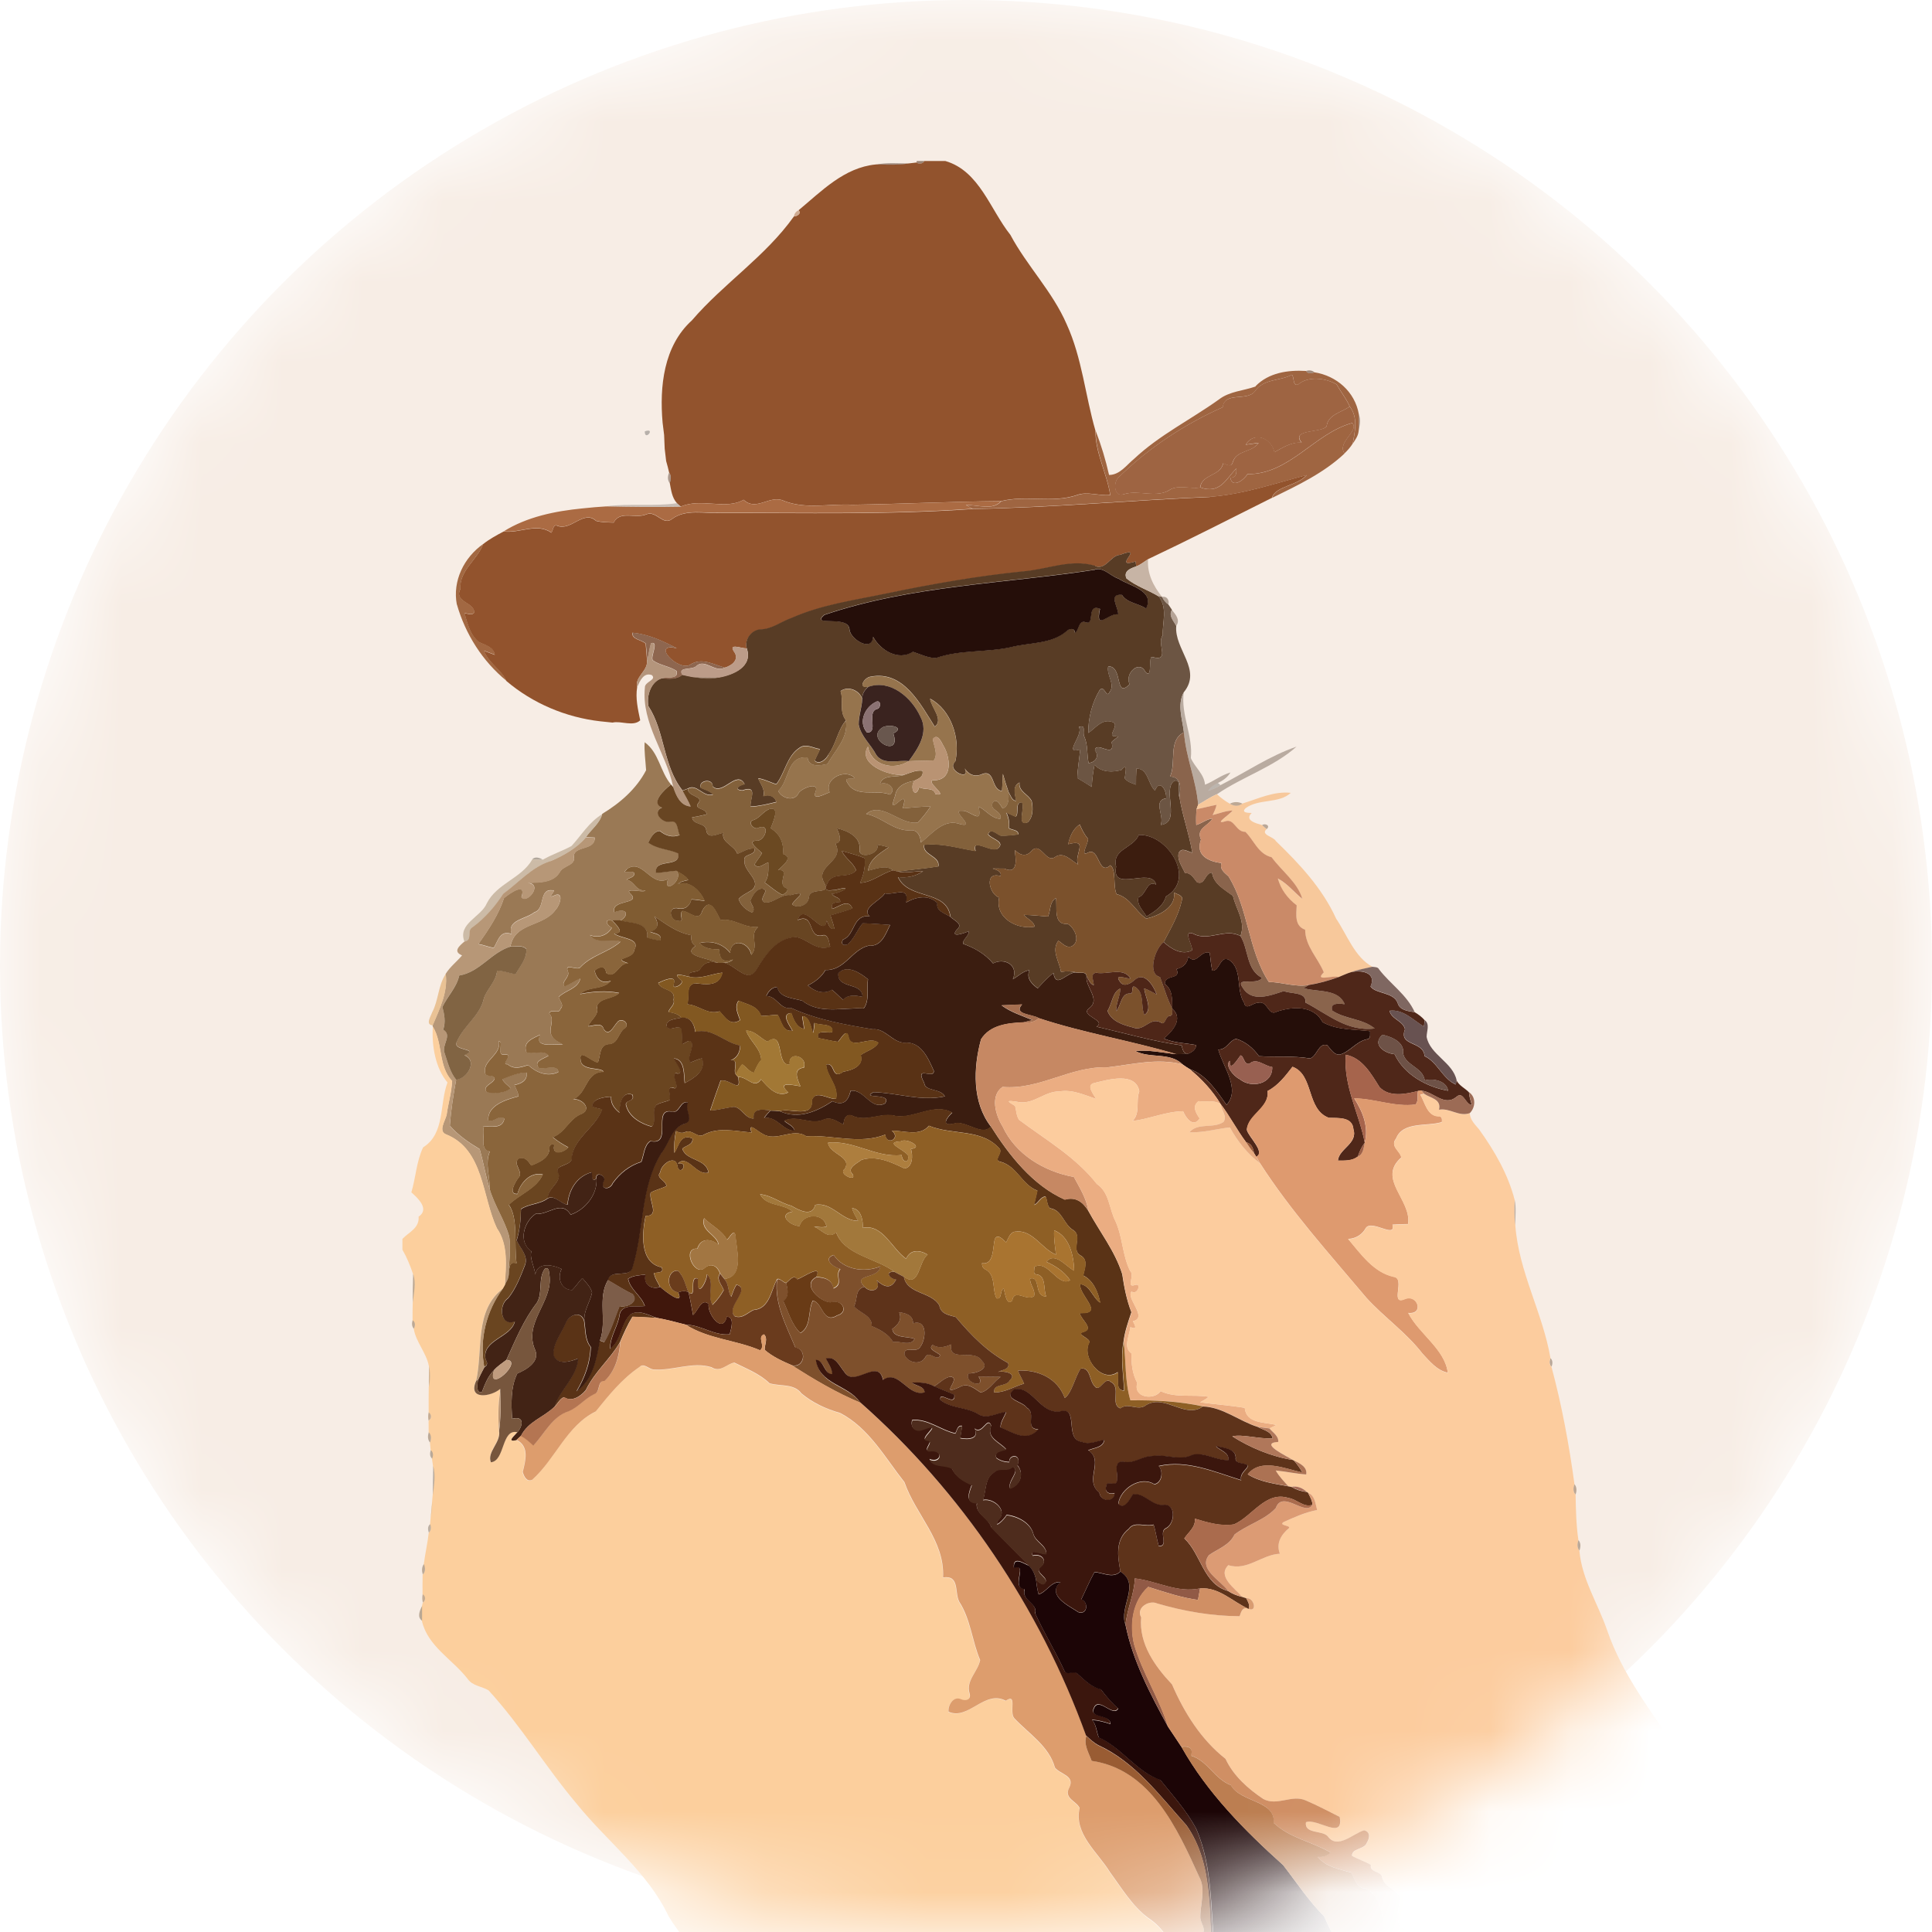
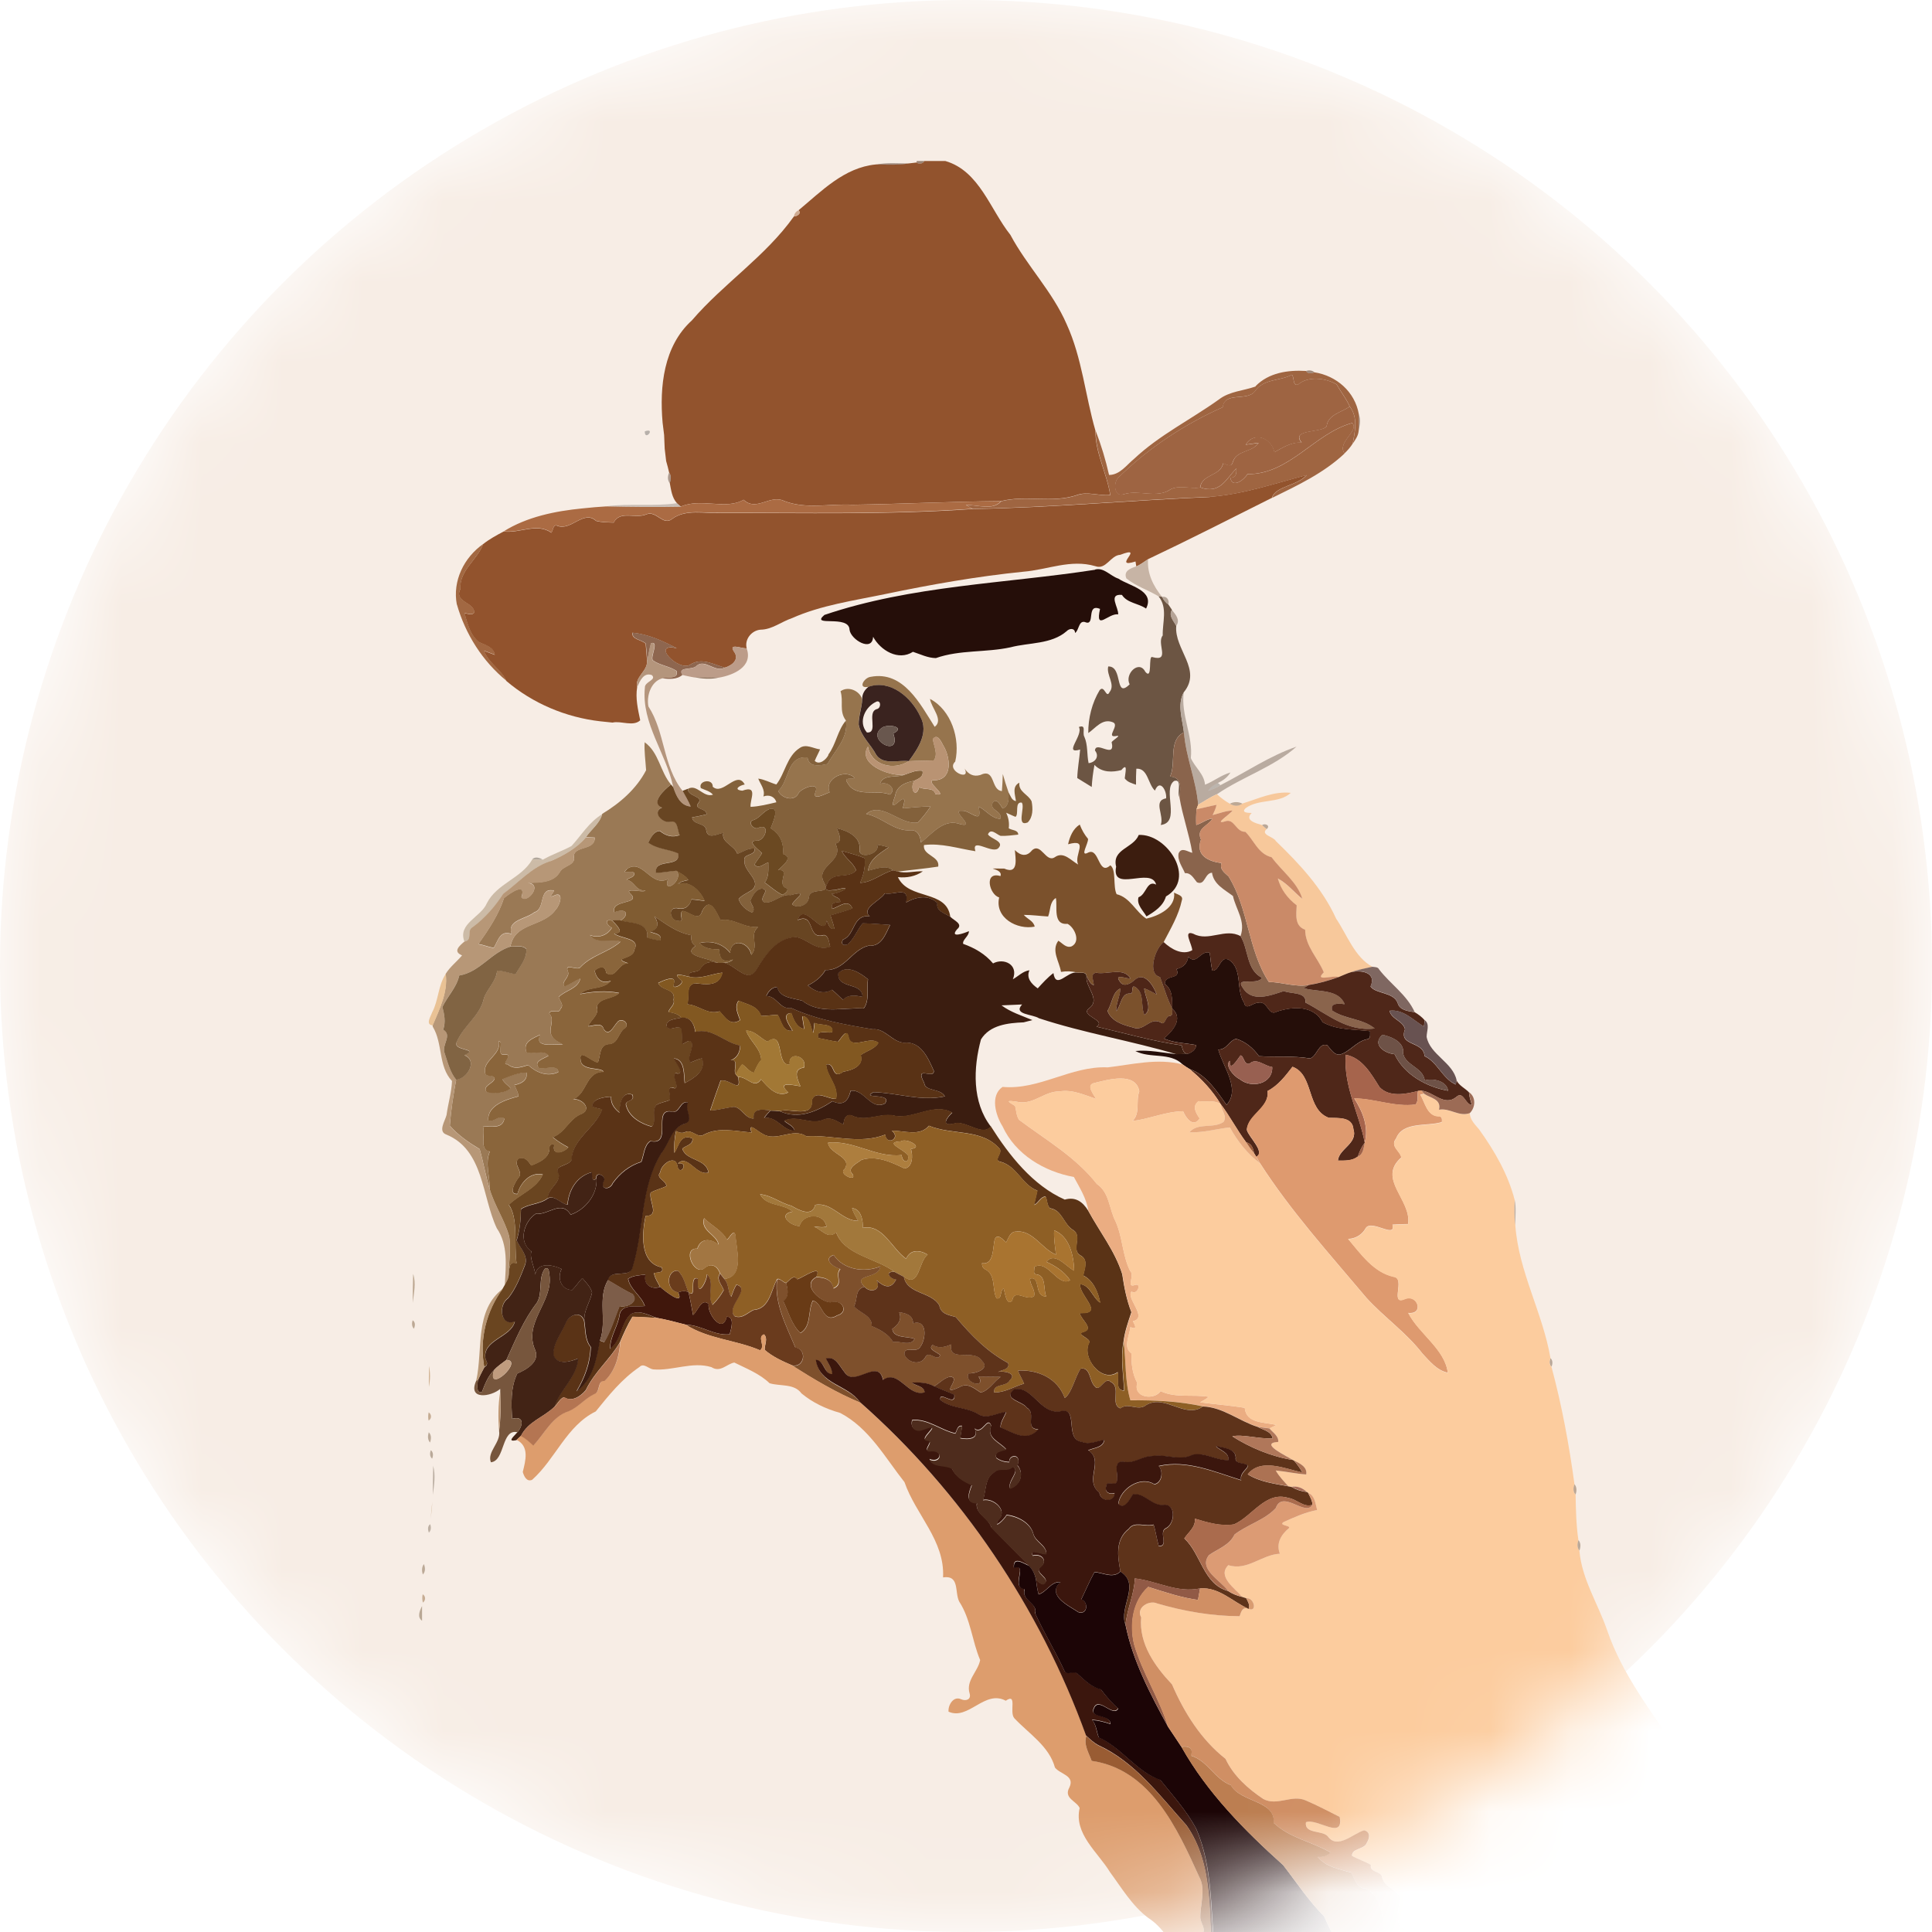
<svg xmlns="http://www.w3.org/2000/svg" fill="none" height="24" viewBox="0 0 24 24" width="24">
  <clipPath id="a">
    <path d="m0 0h24v24h-24z" />
  </clipPath>
  <mask id="b" height="24" maskUnits="userSpaceOnUse" width="24" x="0" y="0">
    <circle cx="12" cy="12" fill="#f7ede5" r="12" />
  </mask>
  <g clip-path="url(#a)">
    <g mask="url(#b)">
      <circle cx="12" cy="12" fill="#f7ede5" r="12" />
      <path d="m11.389 2h.094c-.019.037-.067.041-.099.019z" fill="#502d19" opacity=".55" />
      <path d="m11.483 2h.26c.423.122.558.604.808.917.207.388.525.706.7 1.112.191.418.23.883.357 1.321-.004.276.142.528.183.798-.138.016-.281-.048-.415.002-.304.103-.633-.003-.941.075-.616.005-1.231.036-1.847.045-.285-.015-.572.059-.847-.047-.176-.086-.342.137-.504-.015-.216.13-.53-.026-.779.085-.016-.014-.033-.029-.049-.043-.062-.068-.072-.163-.089-.25.017-.042.021-.092-.008-.13-.011-.048-.023-.096-.037-.143-.004-.038-.013-.115-.018-.154-.002-.042-.005-.127-.007-.169-.005-.038-.014-.115-.019-.154-.039-.447.012-.951.364-1.27.395-.46.912-.792 1.267-1.291.038-.001.099-.037.058-.077.286-.237.565-.531.96-.569.136.002.274.01.409-.013.032-.003.063-.007.095-.011.032.022.08.017.099-.019zm-1.337 3.011c.015.015.015.015 0 0z" fill="#92532d" />
      <path d="m15.587 4.863c.11-.163.308-.125.462-.208.031.038.007.14.074.123.123-.109.342-.085.48-.003.052.092.121.177.164.275-.102.073-.273.101-.287.246-.063.087-.451.031-.312.203-.128-.008-.233.061-.338.12-.036-.179-.257-.263-.355-.094.053-.006.105-.016.158-.022-.076.12-.265.085-.318.232-.02.082-.075.035-.122.022-.03.157-.265.134-.285.299-.121.022-.255-.034-.367.023-.173.12-.395-.001-.585.062-.119.039-.132-.151-.06-.212.371-.366.832-.666 1.293-.87.021-.197.298-.071.397-.195z" fill="#9e6442" />
      <path d="m15.032 6.171c.411-.03.802-.166 1.198-.27-.106.131-.394.14-.429.283-.512.257-1.022.517-1.539.762-.048.031-.093.069-.147.09-.003-.015-.007-.046-.009-.061-.309.096.138-.209-.19-.083-.121.006-.175.191-.31.141-.306-.09-.593.045-.894.069-.575.058-1.146.159-1.712.277-.392.082-.796.137-1.165.301-.13.044-.246.141-.387.142-.112.009-.202.121-.172.232-.063.004-.229-.069-.159.038.075.098-.022.176-.114.202-.139-.039-.287-.13-.428-.038-.148.095-.502-.28-.167-.203-.174-.09-.356-.176-.554-.193-.007.087.117.086.166.136.007.073.013.147.018.22.004.125-.154.192-.123.32-.023.139.01.277.038.412-.088.082-.237.003-.344.028-.039-.004-.116-.012-.154-.016-.426-.049-.837-.222-1.164-.5-.067-.144-.225-.224-.278-.375.045.015.088.035.133.05-.015-.098-.122-.122-.197-.158-.11-.087-.142-.23-.18-.358.041-0.0.093.033.122-.01-0-.129-.254-.127-.173-.293-.013-.234.213-.361.282-.556.079-.063.168-.111.257-.158.192.028.413-.112.592.016.023-.032.022-.112.077-.085.171.064.325-.203.478-.062.07.019.146.018.219.021.081-.157.275-.041.411-.104.121-.045.205.15.316.058.17-.126.402-.064.597-.074 1.045-.001 2.091.024 3.133-.049.985-.016 1.967-.108 2.95-.149z" fill="#92532d" />
      <path d="m10.88 2.044c.135-.026.273-.014.409-.013-.136.023-.273.015-.409.013z" fill="#442615" opacity=".47" />
      <path d="m9.862 2.69c.005-.034.025-.065.058-.077.041.04-.02.076-.058.077z" fill="#cda78d" opacity=".93" />
      <path d="m15.597 4.797c.164-.168.402-.202.626-.189.022.038.07.033.105.017.274.042.504.242.552.521-.001.071-.002.141-.003.212-.006.058-.041.106-.072.152.028-.155.066-.324-.037-.46-.043-.099-.112-.183-.164-.275-.138-.081-.357-.106-.48.003-.068.017-.043-.085-.074-.123-.154.082-.352.045-.462.208-.099.124-.376-.002-.397.195-.461.204-.922.504-1.293.87-.072.061-.059.25.06.212.19-.062.412.058.585-.062.112-.057.246-.001.367-.023.244.087.317-.098.447-.235.007.06-.002.115-.073.115.022.137.172.027.213-.045.522.006.831-.507 1.302-.635.092.099-.196.239-.096.378-.259.244-.585.397-.9.552.035-.144.322-.152.429-.283-.396.104-.787.24-1.198.27-.984.04-1.966.133-2.95.149-.028-.015-.056-.03-.083-.047.141-.005.334.073.436-.047.308-.079.637.028.941-.075.134-.05.277.013.415-.002-.041-.27-.186-.522-.182-.798.069.178.124.362.166.548.134 0 .218-.124.312-.201.314-.295.704-.487 1.052-.736.134-.104.309-.108.459-.163z" fill="#9d623f" opacity=".98" />
      <path d="m16.223 4.608c.035-.011.076-.01.105.017-.035.015-.083.021-.105-.017z" fill="#5b3925" opacity=".56" />
      <path d="m16.88 5.146c.025.069.01.142-.003.212.001-.071.002-.142.003-.212z" fill="#5b3925" opacity=".56" />
      <path d="m16.48 5.296c.014-.145.184-.173.287-.246.104.136.065.305.037.46-.028.045-.064.085-.102.122-.1-.139.188-.279.096-.378-.471.128-.78.641-1.302.635-.04.072-.191.183-.212.045.071-0.0.08-.055.073-.115-.131.137-.204.322-.447.235.02-.165.255-.141.285-.299.047.013.102.061.122-.022.053-.146.241-.112.318-.232-.053.005-.105.016-.158.022.099-.169.319-.085.355.094.105-.058.21-.128.338-.12-.14-.172.249-.116.312-.203z" fill="#9e6442" />
      <path d="m8.01 5.358c.144-.05-.004.131 0 0z" fill="#7b7772" opacity=".51" />
      <path d="m8.312 5.871c.029.038.026.088.008.13-.031-.037-.026-.088-.008-.13z" fill="#4e321f" opacity=".45" />
      <path d="m8.457 6.294c.249-.111.563.045.779-.085.162.152.329-.071.504.015.275.106.562.032.847.047.616-.009 1.231-.041 1.847-.045-.102.12-.295.042-.436.047.027.016.055.031.083.047-1.042.073-2.088.048-3.133.049-.194.01-.426-.051-.597.075-.111.092-.195-.103-.316-.058-.136.063-.33-.053-.411.104-.073-.002-.149-.002-.219-.021-.153-.141-.307.126-.478.062-.056-.026-.055.054-.077.085-.179-.128-.4.011-.592-.016.29-.18.638-.251.974-.284.038-.004.116-.011.154-.015.047-.003.094-.007.141-.01.31.007.62.01.93.004z" fill="#ab6b43" />
      <path d="m8.409 6.251c.016.014.032.029.049.043-.31.006-.62.003-.93-.004.293-.04.589.004.881-.039z" fill="#251810" opacity=".22" />
      <path d="m5.675 7.51c-.056-.293.089-.585.327-.752-.068.195-.295.322-.282.556-.081.166.172.165.173.293-.03.043-.081.01-.122.01.038.128.069.271.18.358.075.036.183.06.197.158-.045-.015-.088-.035-.133-.05.052.151.211.231.278.375-.298-.242-.512-.581-.617-.949z" fill="#9e633c" opacity=".96" />
-       <path d="m13.606 7.033c.135.05.189-.135.31-.141.328-.126-.119.179.19.083.003.015.007.046.009.061-.071.025-.161.056-.122.149.118.097.269.144.4.223.115.142.045.323.051.485-.081.098.1.332-.127.269-.058-.03.007.293-.089.183-.076-.155-.262.025-.195.155-.191.189-.078-.229-.266-.222-.026.105.093.224.016.319-.041.088-.063-.098-.123-.024-.094.156-.143.35-.141.532.087-.057.173-.187.305-.134.092.034-.089.192.035.172.088-.02-.032.048-.05.075.051.22-.198-.025-.207.104.059.072.005.148-.079.157-.023-.108-.007-.225-.053-.328-.029-.052.031-.155-.068-.121.062.102-.202.347.016.28-.01.118-.032.235-.036.354.061.036.121.073.18.111.004-.092.016-.183.034-.274.095.099.227.092.334.064.086-.104.048.039.042.103.033.046.09.061.14.079-.001-.067.001-.133.004-.199.145-.009.143.19.231.272.06-.152.149.001.139.096-.169.03-.02.211-.067.331.258-.03.014-.44.167-.547.105-.03.031.143.066.204.037.233.121.456.159.688-.06-.014-.134-.075-.17.007-.018.088.046.168.079.246.075-.007.108.065.149.113.102.045.094-.114.187-.119.02.143.154.209.26.289.038.171.161.313.094.499-.188-.105-.397.073-.585-.029-.138-.053-.012.137-.015.206-.123.067-.264-.017-.354-.103.086-.166.186-.332.225-.517.024-.061-.057-.073-.096-.097.024.186-.192.289-.345.324-.134-.086-.2-.262-.369-.304-.048-.097-.001-.305-.078-.359-.15.139-.135-.226-.275-.158-.11.06.002-.113-.002-.17-.045-.053-.077-.114-.102-.178-.086.053-.124.15-.145.245.269-.074.063.136.124.253-.089-.05-.181-.168-.289-.092-.112.076-.171-.186-.284-.085-.067.084-.143.067-.213-.003.003.08.057.313-.132.23-.31-.002-.007-.013-.047.093-.21-.063-.138.232-.016.265-.058.255.225.405.441.363-.013-.071-.093-.094-.135-.146.101 0.0.201.014.302.02.033-.079.016-.177.096-.23.024.101-.043.339.145.321.085.043.168.217.053.279-.068.028-.115-.038-.167-.069-.091.124.013.258.033.387.065-.01.131-.01.196.008-.113-.023-.258.214-.289.005-.073.055-.134.123-.195.19-.076-.053-.145-.127-.103-.225-.081.011-.138.073-.206.112.075-.183-.114-.269-.246-.196-.1-.118-.229-.191-.371-.243-.014-.05.073-.096.071-.158-.061.027-.246.092-.147-.023.08-.065-.039-.109-.082-.154-.044-.343-.517-.205-.651-.494.11.012.22-.009.31-.072-.103-.005-.211.03-.312.002.168-.022.336-.036.503-.063.023-.132-.197-.137-.177-.268.218-.025.427.044.639.077-.057-.184.224.052.291-.045.068-.079-.11-.112-.135-.165.035-.081.105.001.156.019.073.004.147-.008.22-.015-.001-.061-.079-.052-.118-.079.009-.067-.002-.132-.032-.193.039.016.076.036.116.051.046-.03-.015-.189.078-.177.044.057-.074.305.072.247.068-.067.066-.174.049-.262-.04-.088-.166-.117-.152-.232-.094.046-.053.148-.042.228-.055-.006-.067-.068-.093-.107-.027-.075-.05-.152-.072-.229-.002.071-.005.141-.011.212-.143-.013-.076-.293-.27-.199-.085.025-.147-.011-.194-.081.087.166-.239.027-.116-.086.066-.283-.051-.641-.313-.779.014.111.172.261.058.347-.18-.281-.388-.7-.796-.621-.083.01-.164.152-.028.124-.047.037-.08.09-.077.152-.034-.107-.175-.165-.269-.097.041.128-.021.248.067.364-.105.124-.121.295-.218.424-.025.054-.112.134-.171.075.02-.049.046-.094.066-.143-.083-.01-.174-.073-.253-.017-.16.103-.18.312-.29.453-.076-.022-.146-.063-.225-.073.028.073.09.139.064.222.067-.026.142-.002.161.072-.105.026-.211.053-.32.057-.011-.089.1-.273-.102-.201-.114-.01-.045-.063.029-.077-.098-.186-.271.145-.397.028.004-.108-.185-.075-.148.017.052.025.112.036.151.082-.121.04-.2-.139-.312-.072-.022.008-.043.017-.065.025-.245-.308-.216-.728-.424-1.048-.026-.13.031-.307.167-.348.089.008.183.018.254-.044.047.011.095.022.143.029.102.018.21.028.312.004.178-.03.428-.134.344-.364-.029-.111.061-.224.172-.232.142-.001.257-.098.387-.142.369-.164.773-.219 1.165-.301.566-.118 1.136-.219 1.712-.277.301-.024.588-.159.894-.069zm-.005.043c-1.121.172-2.279.194-3.362.561-.182.155.306-.008.312.183.015.125.285.285.293.088.091.169.313.304.495.187.093.03.184.077.285.078.297-.105.62-.067.927-.134.232-.061.506-.035.697-.2.034-.037.103-.043.105.022.051-.035.043-.155.122-.136.138.06.009-.237.188-.163-.063.286.104.049.225.068.008-.085-.131-.258.047-.242.068.104.203.104.3.17.115-.226-.211-.281-.343-.372-.1-.031-.182-.144-.292-.112zm.545 3.296c-.064.165-.336.174-.281.394-.066.333.438-.004.497.223-.116-.061-.121.125-.219.157-.026.093.058.164.099.238.105-.062.207-.129.242-.248.383-.219.014-.782-.338-.764z" fill="#583c25" />
      <path d="m14.115 7.036c.054-.021.099-.059.147-.09-.015.177.066.336.174.469-.011-.001-.033-.005-.044-.007-.13-.079-.281-.126-.4-.223-.038-.093.052-.125.122-.149z" fill="#c7b4a5" />
      <path d="m13.601 7.076c.11-.033.192.08.292.112.132.09.459.146.344.372-.097-.067-.233-.067-.3-.17-.178-.016-.039.157-.047.242-.121-.019-.288.218-.225-.068-.179-.074-.05.224-.188.163-.079-.02-.071.101-.122.136-.002-.065-.071-.059-.105-.022-.191.165-.466.139-.697.2-.307.067-.629.029-.927.134-.101-.001-.192-.048-.285-.078-.182.117-.404-.018-.495-.187-.009.196-.279.036-.293-.088-.006-.191-.494-.028-.312-.183 1.083-.367 2.24-.388 3.362-.561z" fill="#250e09" />
      <path d="m14.763 11.882c.097.119.152-.086.264-.047.012.074.013.15.034.223.091.003.095-.194.205-.135.175.114.083.372.189.533.02.103.114-.004.174 0.0.125-.031.121.177.236.109.202-.066.455-.076.565.132.176.101.393.087.59.112-.003.038.013.097-.042.101-.131.028-.208.154-.333.19-.075.007-.114-.069-.157-.116-.11-.037-.127.141-.216.164-.209-.035-.421-.014-.632-.028-.071-.099-.167-.181-.285-.216-.089.024-.118.139-.221.133.058.216.28.491.103.688-.125-.171-.246-.371-.459-.445-.03-.018-.06-.037-.088-.058-.155-.155-.403-.069-.586-.166.172-.017.342.023.512.039.037-.002.111-.005.147-.007.045-.018.095-.053.096-.106-.134-.026-.275-.025-.401-.082.107-.09.246-.246.104-.37-.004-.113.009-.234-.093-.307-.001-.127.207-.046.145-.186.085-.019.134-.069.148-.155z" fill="#250e09" />
      <path d="m14.393 7.408c.011.002.033.005.044.007.016.038.043.07.077.094.015.022.03.044.045.067-.046.071.02.137.053.198-.028.294.326.542.093.826-.084.157-.016.334.002.498-.2.095-.092.372-.172.548.15.008.129.142.117.259-.035-.061.04-.235-.066-.204-.153.107.09.517-.167.547.047-.12-.102-.301.067-.331.011-.095-.078-.248-.139-.096-.088-.081-.086-.281-.231-.272-.004.066-.005.133-.004.199-.051-.018-.108-.033-.14-.079.005-.063.043-.206-.042-.103-.107.028-.239.035-.334-.064-.017.09-.029.181-.034.274-.06-.038-.12-.075-.18-.111.004-.119.026-.236.036-.354-.218.066.045-.179-.016-.28.099-.035.039.069.068.121.046.103.03.22.053.328.084-.009.138-.085.079-.157.01-.129.259.116.207-.104.019-.028.138-.095.05-.075-.125.02.056-.138-.035-.172-.132-.053-.218.077-.305.134-.002-.183.047-.377.141-.532.06-.074.082.112.123.024.077-.095-.043-.213-.016-.319.188-.007.075.411.266.222-.067-.129.118-.31.195-.155.095.11.03-.213.089-.183.227.062.046-.172.127-.269-.005-.162.064-.343-.051-.485z" fill="#6c5543" />
      <path d="m14.437 7.415c.058-.013.092.042.077.094-.034-.024-.061-.056-.077-.094z" fill="#af9d8f" opacity=".92" />
      <path d="m14.611 7.775c-.033-.061-.099-.127-.053-.198.045.057.108.124.053.198z" fill="#af9d8f" opacity=".9" />
      <path d="m7.855 7.859c.198.017.38.103.554.193-.335-.077.019.299.167.203.141-.091.289-.001.428.038-.126.067-.249-.12-.356-.018-.052.051-.237.004-.169.108-.071.062-.165.052-.254.044.065-.025.211.016.18-.093-.09-.06-.206-.068-.294-.131-.037-.038.083-.244-.023-.214-.021.074-.031.15-.047.226-.004-.073-.011-.148-.018-.22-.049-.05-.173-.049-.166-.136z" fill="#8e664f" />
      <path d="m8.085 7.99c.106-.03-.015.176.023.214.088.064.204.071.294.131.031.11-.115.069-.18.093-.136.04-.193.218-.167.348.208.32.179.741.424 1.048.037.063.072.127.101.195-.13-.01-.18-.133-.217-.241-.086-.42-.398-.793-.352-1.237-.004-.074.152-.094.086-.155-.103-.037-.149.076-.182.15-.031-.128.127-.195.123-.32.015-.075.026-.152.047-.226z" fill="#b2927a" opacity=".97" />
      <path d="m9.116 8.092c-.07-.107.096-.034.159-.038.083.229-.166.333-.344.364-.104-.002-.208-.003-.312-.004-.048-.007-.095-.019-.143-.029-.067-.104.117-.057.169-.108.107-.102.231.085.356.018.092-.027.189-.105.114-.202z" fill="#bc9c89" />
      <path d="m8.619 8.413c.104.001.208.002.312.004-.102.024-.21.014-.312-.004z" fill="#8e715c" />
      <path d="m10.787 8.532c-.136.028-.055-.114.028-.124.408-.079.617.34.796.621.115-.086-.043-.236-.058-.347.263.138.379.496.313.779-.122.113.203.252.116.086.047.07.109.105.194.081.194-.093.127.186.27.199.006-.071.009-.141.011-.212.022.077.045.154.072.229.002.074.008.167-.072.2-.029-.041-.08-.146-.128-.066-.033.095.129.096.097.194-.11-.004-.176-.109-.27-.153.058.244-.109.04-.204.053-.157-.018.185.216-.02.167-.206-.079-.35.116-.492.228-.003-.071-.036-.158-.122-.153-.207.019-.36-.165-.557-.203.193-.165.427.147.641.106.059-.061.112-.127.158-.198-.116-.001-.23.013-.345.023.098-.327-.216.172-.094-.158.017-.121.131-.166.237-.185-.063.093.017.232.061.08.066.04.18-.004.201.086.199.04-.184-.187.007-.173.214-.02.175-.294.092-.429-.026-.046-.071-.157-.13-.083.01.088.069.184.012.267-.104.005-.208.003-.312.009.115-.156.251-.354.144-.552-.105-.236-.371-.468-.646-.371z" fill="#96744d" />
      <path d="m10.441 8.587c.094-.068.235-.009.269.097-.004.107-.045.209-.044.316.028.147.152.248.218.377.089.131.278.061.404.078-.187.123-.467.052-.506-.181-.136.214.263.375.452.35-.087.039-.27-.011-.302.114.093-.039.213.062.122.132-.174-.071-.429.048-.531-.154-.043-.063.061-.036.095-.05-.108-.126-.386.005-.312.175-.055.019-.22.112-.176-.003.055-.135-.165-.052-.208.011-.049.112-.209.072-.255-.024.144-.13.102-.44.364-.416.016.126.153.102.248.081.094-.17.264-.326.229-.54-.088-.116-.026-.237-.067-.364z" fill="#96744d" />
      <path d="m10.787 8.532c.275-.097.54.136.646.371.107.198-.029.396-.144.552-.126-.017-.315.053-.404-.078-.066-.129-.191-.23-.218-.377-.001-.107.04-.209.044-.316-.003-.062.03-.115.077-.152zm.105.182c-.144.061-.237.254-.123.385.15.011-.007-.251.122-.29.055-.01.056-.108.001-.095zm.076.319c-.242.146.241.402.129.078.153-.074-.04-.12-.129-.078z" fill="#3a231f" />
      <path d="m14.707 9.098c-.019-.164-.086-.341-.002-.498-.038.281.117.542.088.817.05.116.166.198.176.331.109-.043.202-.12.316-.152-.036.06-.093.101-.155.13-.05.021-.097.051-.125.099.056-.015.108-.041.157-.072.314-.16.609-.363.944-.478-.288.256-.671.374-.987.59-.083.035-.157.088-.235.131-.025-.306-.154-.592-.176-.899z" fill="#b6a79c" opacity=".93" />
-       <path d="m10.892 8.713c.055-.013.053.085-.001.095-.129.039.029.301-.122.29-.114-.132-.021-.324.123-.385z" fill="#8b7273" />
      <path d="m10.289 9.375c.097-.129.114-.299.219-.424.035.214-.135.37-.229.54-.094.021-.231.045-.248-.081-.262-.024-.22.286-.364.416.046.096.206.137.255.024.043-.063.263-.146.208-.011-.044.116.121.023.176.003-.074-.17.204-.301.312-.175-.034.015-.138-.013-.095.05.102.202.357.083.531.154.091-.07-.029-.171-.122-.132.032-.126.216-.075.302-.114.073-.025.144-.061.225-.05.018.073-.049.099-.102.124-.106.018-.22.064-.237.185-.122.331.192-.169.094.158.115-.01.229-.024.345-.023-.046.071-.099.137-.158.198-.214.041-.448-.271-.641-.106.198.038.35.222.557.203.085-.005.119.082.122.153.142-.112.287-.306.492-.228.205.049-.137-.185.02-.167.095-.012.262.192.204-.053.094.044.16.149.27.153.032-.099-.13-.1-.097-.194.048-.08.099.024.128.066.08-.033.074-.126.072-.2.026.039.038.101.093.107-.011-.08-.052-.182.042-.228-.014.115.112.144.152.232.017.088.019.195-.049.262-.146.058-.028-.19-.073-.247-.093-.013-.033.146-.078.177-.04-.015-.077-.035-.116-.051.029.061.041.126.032.193.039.028.117.018.118.079-.073.007-.147.019-.22.015-.051-.018-.121-.1-.156-.019.025.053.203.086.135.165-.067.096-.348-.139-.291.045-.212-.033-.421-.103-.639-.077-.02.131.2.136.177.268-.167.026-.336.041-.503.062-.015-.004-.044-.011-.059-.015-.089-.074-.211-.015-.309.004.018-.144.147-.213.255-.29-.048-.013-.095-.026-.144-.032.052.116-.238.191-.216.055.014-.157-.158-.231-.284-.26.025.062.082.175-.017.19.121.23-.262.272-.139.489.096.161-.17.043-.19.176-.004.099-.134.149-.209.093.026-.07.228-.185-.017-.117-.122-.017-.207.102-.322.092-.095-.046.079-.155-.032-.172-.076.001-.121.087-.147.15.008.051.07.098.024.148-.077-.03-.144-.09-.17-.17.045-.05.109-.075.165-.111.131-.112-.105-.23-.093-.365-.022-.09.143-.058.126-.15-.079-.009-.144.04-.214.066-.032-.106-.204-.139-.173-.262-.07.011-.191.086-.212-.026-.003-.105-.169-.066-.176-.166.06-.01.119-.022.178-.037.007-.075-.153-.061-.108-.131.088-.1-.122-.082-.124-.186.112-.067.191.112.312.072-.039-.046-.099-.057-.151-.082-.036-.093.152-.125.148-.017.126.117.299-.213.397-.028-.073.014-.143.067-.029.077.202-.072.091.112.102.201.109-.005.214-.032.32-.057-.02-.074-.094-.098-.161-.072.026-.083-.036-.149-.064-.222.079.01.149.051.225.073.11-.141.13-.351.29-.453.079-.056.169.007.253.017-.02.048-.047.094-.066.143.059.059.146-.021.171-.075zm-.738.678c-.072.03-.113.106-.188.133-.093.019.006.139.065.094.152-.051.068.179-.034.163-.127.004.039.118.072.155-.029.049-.065.093-.095.142.054.065.115-.011.172-.025.001.084.011.178-.044.248.071.053.139.114.218.153.034-.01.103-.07.037-.088-.102-.061.069-.237-.089-.217.055-.058.199-.158.06-.203.014-.14-.037-.245-.152-.318.023-.063.128-.287-.023-.236z" fill="#83613b" />
      <path d="m10.967 9.033c.089-.042.282.004.129.078.112.323-.371.068-.129-.078z" fill="#69574e" />
      <path d="m14.536 9.646c.08-.175-.029-.452.172-.548.022.306.151.592.176.899-.005.014-.015.042-.02.056-.006.065-.007.13-.004.196.07-.022.128-.072.202-.081-.052.094-.208.12-.143.262-.073.198.095.272.255.292-.026.079.037.118.087.165.253.408.238.908.501 1.312.164.001.327.066.492.038-.009.014-.087.046-.032.045.162.041.408.004.483.192-.083-.01-.183-.016-.155.079.16.111.376.097.528.223-.343.044-.584-.176-.862-.323.023-.133-.189-.104-.265-.142-.163.053-.397.147-.511-.038-.112-.147.184-.024.236-.127-.196-.1-.164-.352-.266-.517.067-.186-.056-.328-.094-.499-.106-.08-.24-.145-.26-.289-.093.005-.084.164-.187.119-.042-.049-.074-.12-.149-.113-.032-.078-.096-.158-.079-.246.036-.082.11-.021.17-.007-.038-.233-.121-.456-.159-.688.012-.117.034-.251-.117-.259z" fill="#8a644c" />
      <path d="m11.588 9.179c.059-.074.103.037.13.083.084.135.122.409-.092.429-.192-.014.191.214-.007.173-.021-.091-.136-.046-.201-.086-.044.152-.123.013-.061-.08.053-.025.121-.051.102-.124-.081-.01-.152.025-.225.05-.189.025-.588-.137-.453-.35.039.233.319.303.506.181.104-.006.208-.004.312-.009.057-.083-.002-.179-.012-.267z" fill="#b99373" />
      <path d="m8.007 9.22c.18.127.192.365.328.525-.079.061-.259.227-.109.284-.13.055.003.196.101.178.1-.029.086.102.118.165-.094.033-.176.009-.245-.051-.075-.001-.114.085-.145.143.109.083.253.081.37.134.041.188-.302.053-.274.242.085-.001.168-.02.252-.026.099.118-.175.311-.105.106-.211.11-.315-.266-.511-.124-.083.077.056.006.092.048.004.054-.063.058-.096.085.098.014.113.144.229.13.001.041-.282-.046-.175.048.12.13-.253.064-.207.224.182-.065.174.057.073.104-.034 0-.067.001-.101.001-.105-.025-.067.058-.003.088-.056.097-.169.131-.271.09.082.123.26.033.381.081-.149.133-.359.167-.497.315-.035.057-.201-.057-.16.051.038.072-.095.138-.039.191.069-.027.129-.07.196-.1-.031.132-.186.145-.269.232.011.05.071.095.022.146-.02.075-.118-.009-.14.058.075.075-.015.186.029.273.025.059.094.077.141.115-.095-.015-.365.051-.282-.124-.084.044-.223.085-.171.217.08.038.213-.042.273.044-.056.037-.194.068-.117.153.055.023.242-.055.239.051-.136.061-.269.007-.374-.088-.095.029-.178.056-.256-.011-.095.012.091-.133-.036-.119-.109.017-.007-.161-.072-.169.037.168-.193.234-.172.385.003.079.105.018.12.082-.022.069-.159.087-.097.171.1.011.212.018.295-.05-.031-.041-.081-.066-.102-.114.097-.037.195-.082.301-.083.014.1-.069.139-.15.155.016.047.045.09.05.141-.146.037-.395.111-.375.303.074.022.134-.079.199-.026-.024.134-.165.09-.266.101.035.093-.052.289.086.306-.065.149.002.313-.002.469-.05-.163-.078-.332-.124-.496-.136-.081-.267-.171-.371-.291.014-.194.044-.384.079-.573.135-.009.274-.234.102-.304.201-.091-.167-.045-.091-.173.085-.197.291-.323.334-.537.042-.119.152-.208.163-.339.079-.002.153.033.231.042.052-.098.141-.194.132-.311-.049-.056-.131-.024-.197-.032.056-.303.408-.238.561-.456.057-.057.11-.242-.025-.173-.095.041.052-.082-.015-.068-.174-.022-.083.234-.226.273-.098.084-.347.095-.279.27-.147-.055-.169.086-.224.172-.065-.011-.127-.038-.191-.048.128-.179.251-.363.319-.571.074-.061.284-.208.216-.01.074.087.271-.165.08-.179.136-.005.32.003.398-.136.046-.082.206-.081.172-.197.014-.132.266-.066.261-.229-.037-.002-.074-.003-.11-.006.066-.097.173-.171.203-.288.22-.133.426-.311.545-.542-.007-.117-.025-.234-.018-.351z" fill="#9a7955" />
      <path d="m15.004 9.825c.028-.048.075-.078.125-.099.008.007.024.02.032.027-.049.031-.101.058-.157.072z" fill="#3d3835" opacity=".31" />
      <path d="m8.335 9.745c.007.008.021.025.028.033.037.108.087.231.217.241-.029-.067-.065-.132-.101-.195.022-.008.043-.017.065-.025.002.105.212.086.124.186-.045.07.115.056.108.131-.059.015-.118.027-.178.037.007.1.173.061.176.166.02.112.142.037.212.026-.031.123.14.155.173.262.07-.026.135-.075.214-.066.017.092-.148.06-.126.15-.012.136.224.253.093.365-.055.036-.119.061-.165.111.026.08.093.14.17.17.046-.05-.015-.097-.024-.148.026-.063.071-.149.147-.15.111.017-.063.126.032.172.115.01.2-.109.322-.092.246-.068.043.047.017.117.075.055.205.006.209-.093.02-.132.286-.015.19-.176-.123-.216.26-.259.139-.489.1-.015.043-.128.017-.19.126.029.298.102.284.26-.023.136.268.061.216-.055.049.006.097.019.144.032-.107.076-.237.145-.255.29.099-.019.221-.079.309-.004-.142.038-.26.152-.409.156.048-.101.069-.216.057-.307-.091-.038-.188-.062-.283-.09.039.094.143.145.178.243-.087.106-.265.021-.342.135-.089.15.024.108.083.109.294-.077-.009.073-.043.042.018.054.111.042.105.107-.059.004-.123.007-.1.085.086-.022.198-.133.252-.005-.089.034-.181.059-.273.086.015.056.04.109.048.167-.064.011-.07-.062-.096-.102-.027.241-.281-.255-.36-.006.225-.097.11.253.327.186.063.012.061.096.079.145-.17.063-.276-.094-.426-.12-.235.008-.378.219-.488.399-.125.221-.299-.131-.482-.077.065-.005.138.007.186-.044-.143.053-.169-.03-.172-.125-.086-.001-.185-.008-.244-.079.144-.036.29.006.381.122.006-.193.231-.14.263.024.1-.121-.032-.248.083-.345-.188.012-.295-.114-.466-.085-.047-.087-.128-.309-.227-.116-.041.147-.162.005-.245.001-.054.034.037.146-.053.123-.091.01-.143-.165-.02-.158.091.025.16-.015.183-.108.055.001.109.014.164.017-.052-.123-.186-.259-.333-.206.035-.035.085-.041.131-.052-.032-.055-.098-.08-.149-.116-.084.006-.167.025-.252.026-.028-.19.315-.054.274-.242-.117-.053-.261-.051-.37-.134.03-.058.07-.144.145-.143.07.059.151.084.245.051-.032-.062-.018-.194-.118-.165-.098.018-.231-.123-.101-.178-.15-.057.03-.223.109-.284z" fill="#684522" />
      <path d="m15.433 9.982c.197-.06.391-.156.602-.133-.148.137-.399.07-.561.19-.061.058.031.059.075.06-.095.091.055.129.128.15.018.018.037.035.058.05-.083.071.09.096.113.148.294.284.579.588.75.965.137.202.23.479.452.599-.088.018-.175.037-.261.064-.056.016-.107.043-.161.063-.064-.026-.312.065-.184-.058-.072-.18-.23-.323-.232-.53-.134-.048-.11-.187-.105-.303-.113-.083-.197-.198-.234-.333.118.062.201.17.304.253-.059-.204-.258-.348-.381-.517-.169-.041-.218-.21-.327-.316-.119.005-.135-.175-.254-.129-.147.045.073-.094.094-.135-.085.002-.164.035-.246.056.019-.042.04-.082.048-.127-.083.015-.165.038-.248.054.005-.014.015-.042.02-.056.078-.043.152-.096.235-.131.048.046.102.086.16.118.056.034.108.033.155-.001z" fill="#f7c89b" />
      <path d="m15.278 9.984c.048-.026.106-.027.155-.001-.047.035-.099.035-.155.001z" fill="#95785e" opacity=".59" />
      <path d="m14.864 10.052c.083-.015.164-.039.248-.054-.008.045-.029.086-.048.127.082-.02.161-.054.246-.056-.021.04-.241.179-.094.135.119-.046.135.134.254.129.109.106.158.274.327.316.123.169.323.313.381.517-.103-.083-.186-.191-.304-.253.037.135.122.249.234.333-.005.116-.029.256.105.303.002.207.159.35.232.53-.128.123.12.031.184.058-.122.044-.247.079-.375.099-.165.028-.328-.036-.492-.038-.263-.404-.248-.904-.501-1.312-.05-.047-.113-.086-.087-.165-.16-.02-.328-.095-.255-.292-.065-.142.091-.168.143-.262-.074.009-.132.059-.202.081-.004-.066-.002-.131.004-.196z" fill="#ca8a68" />
      <path d="m9.551 10.053c.151-.051.046.173.023.236.115.073.166.178.152.318.139.046-.005.145-.06.203.158-.02-.013.156.089.217.066.018-.003.078-.037.088-.08-.04-.147-.101-.218-.153.055-.07.044-.164.044-.248-.057.014-.118.09-.172.025.03-.049.066-.093.095-.141-.033-.036-.198-.151-.072-.155.102.016.185-.214.034-.163-.059.044-.157-.075-.065-.094.074-.027.115-.102.188-.133z" fill="#6b4922" />
      <path d="m7.101 10.508c.123-.135.219-.298.38-.394-.03.117-.137.191-.203.288-.114.137-.275.225-.436.295-.234.072-.395.265-.588.406-.103.159-.226.302-.379.414-.085.044.006.161-.105.181-.089-.226.206-.304.278-.478.126-.247.428-.307.565-.544.032.001.096.003.129.004.115-.066.243-.108.36-.172z" fill="#cab9a4" opacity=".95" />
      <path d="m13.268 10.488c.021-.094.06-.192.145-.245.025.065.058.125.103.178.005.057-.108.23.002.17.14-.068.124.297.275.158.077.054.03.263.078.359.169.041.235.217.369.304.153-.035.369-.138.345-.324.038.024.119.036.096.097-.039.185-.139.351-.225.517-.108.081-.207.399-.045.435.05.131.086.269.153.394-.007.03.014.087-.033.089-.056.004-.052.127-.112.081-.133-.072-.21.119-.343.063-.127-.032-.269-.076-.318-.207.057-.085.061-.237.16-.277-.002.097-.056.184-.051.282.061-.069.056-.232.178-.22.043-.001-.004-.12.064-.077.113.076.058.232.108.343.109-.071.004-.226-.002-.33.054.019.103.048.154.075-.036-.102-.147-.288-.269-.184-.051.048-.144.104-.191.02-.069-.096.084-.03.135-.033-.083-.147-.291-.046-.424-.072-.082.006-.032.103-.032.153-.05-.015-.064-.071-.09-.111-.005-.064-.08-.036-.122-.045-.064-.018-.13-.018-.196-.008-.02-.129-.124-.263-.033-.387.052.031.098.097.167.069.115-.062.032-.236-.053-.279-.188.018-.121-.219-.145-.321-.08.052-.064.151-.096.23-.101-.006-.201-.02-.302-.02.042.051.122.075.135.146-.216.043-.499-.108-.441-.363-.122-.033-.194-.328.016-.265.04-.105-.263-.095.047-.093.189.083.136-.149.132-.23.07.07.146.087.213.003.113-.102.172.161.284.085.108-.076.2.042.29.092-.061-.117.145-.327-.124-.253z" fill="#7b512c" />
      <path d="m15.678 10.249c.039-.026.107.007.058.05-.021-.015-.04-.032-.058-.05z" fill="#816951" opacity=".52" />
      <path d="m19.261 16.872c.03.028.028.071.012.106-.03-.029-.028-.072-.012-.106z" fill="#816951" opacity=".52" />
      <path d="m14.146 10.372c.353-.018.721.544.338.764-.035.119-.137.186-.242.248-.042-.074-.125-.145-.099-.238.098-.032.103-.218.219-.157-.059-.228-.562.11-.497-.223-.055-.22.216-.229.281-.394z" fill="#3c1d0f" />
      <path d="m6.842 10.697c.16-.07.322-.159.436-.295.037.003.074.004.11.006.006.162-.247.096-.261.228.034.117-.126.116-.172.198-.078.14-.262.131-.398.136.191.014-.006.266-.08.179.068-.198-.141-.052-.216.01-.068.208-.191.391-.319.571.065.01.127.037.191.048.055-.086.076-.228.224-.172-.068-.175.181-.185.279-.27.143-.039.051-.295.225-.274.067-.014-.08.108.015.068.135-.069.082.116.025.173-.153.218-.505.153-.561.456-.24.073-.38.317-.635.359-.034.149-.146.256-.209.39.024.093.041.185.01.282.115.069-.018.185.015.285.039.115.067.241.146.337-.035.189-.065.379-.079.573.105.12.235.211.371.291.046.164.074.333.124.496.06.201.182.379.24.58.032.169-.006.34-.008.51-.007.036-.027.068-.044.1.013-.237.043-.498-.1-.705-.185-.392-.16-.972-.626-1.163-.107-.037-.017-.168.002-.242.019-.141.062-.282.068-.423-.174-.186-.111-.463-.239-.675l-.002-.017c.085-.201.192-.415.162-.639.054-.088.138-.151.204-.23-.117-.047-.036-.116.028-.171.112-.02.02-.137.105-.181.153-.113.276-.256.379-.414.193-.14.354-.333.588-.406z" fill="#b79777" />
      <path d="m10.458 10.57c.095.028.192.052.283.09.012.091-.009.205-.057.307.149-.004.267-.118.409-.156.015.004.044.011.059.015.102.028.209-.007.312-.002-.091.063-.2.084-.31.072.134.29.607.151.651.494-.064-.045-.183-.07-.162-.171-.107-.111-.268-.078-.388-.008.042-.211-.137-.089-.265-.113-.048.086-.301.186-.186.285-.218-.029-.177.233-.334.289-.028.058.003.078.06.058.082-.071.117-.179.186-.261.114.001.227.012.34.02-.057.113-.105.272-.267.258-.209.048-.296.311-.536.302-.05.088-.128.147-.218.192.079.073.201.117.298.053.048.038.09.084.137.125.068-.069.155-.054.243-.037.001-.188-.32-.091-.3-.293.108-.114.275-.002.368.075-.017.117.022.265-.053.363-.251-.015-.545.076-.761-.095-.107-.035-.282-.031-.313-.172-.067.003-.112.054-.135.113.131-.002.163.17.31.149.319.145.667.206 1.01.263.153-.014.238.156.388.168.211-.024.301.19.372.349.002.114-.245-.08-.12.148.009.112.203.065.257.169-.303.065-.588-.045-.886-.052-.171.089.242.004.142.14-.175.091-.257-.182-.426-.158-.028.118-.083.197-.226.13-.197.129-.423.23-.655.124.129-.045.421.099.399-.138.051-.132.203-.005.301-.015.034-.167-.113-.272-.124-.426.119-.033.061.202.214.089.105-.016.26-.07.216-.206.07-.053.172-.072.219-.151-.098-.099-.349.102-.371-.083-.028-.105-.095.037-.132.069-.081-.011-.161-.032-.242-.046-.04-.111.1-.059.171-.072.026-.119-.147-.079-.22-.117-.033.322-.008-.094-.151-.082.005.052.017.104.022.156-.095-.017-.13-.118-.159-.197-.134.008-.019.157.015.219-.12.022-.136-.12-.183-.196-.069.001-.138.013-.207.014-.038-.126-.176-.144-.28-.19-.055.078-.007.163.019.242-.121.077-.181-.031-.253-.11-.154.049-.259-.081-.405-.087.039-.089-.027-.235.097-.262.134.014.304.047.342-.132-.134.016-.269.083-.404.053-.051-.085.099-.04.129-.1.042-.074.112-.096.2-.079l.019.005c.183-.054.356.298.482.077.11-.181.253-.392.488-.399.15.026.256.183.426.12-.017-.05-.015-.133-.078-.145-.217.067-.101-.283-.327-.186.079-.249.332.247.36.006.026.04.032.114.096.103-.008-.058-.033-.111-.048-.167.091-.027.184-.053.273-.086-.054-.128-.166-.017-.252.005-.024-.077.041-.081.1-.085.006-.065-.087-.053-.105-.107.034.031.337-.119.043-.042-.059-.001-.173.042-.083-.109.078-.115.256-.029.343-.135-.035-.097-.139-.148-.178-.243z" fill="#593215" />
      <path d="m6.612 10.675c.034-.039.092-.02.129.004-.032-.001-.097-.003-.129-.004z" fill="#847a6c" opacity=".61" />
      <path d="m7.787 10.796c.196-.141.3.234.511.124-.07.205.204.012.105-.106.051.035.117.061.149.116-.046.011-.096.017-.131.052.147-.054.281.083.333.206-.055-.003-.109-.016-.164-.017-.022.093-.092.133-.183.108-.123-.006-.071.169.02.158.09.023-.001-.089.053-.123.083.004.204.146.245-.001.099-.193.181.029.227.116.171-.029.278.098.466.086-.116.097.016.224-.083.345-.031-.164-.257-.217-.263-.024-.091-.115-.237-.158-.381-.122.059.072.158.078.244.079.003.095.03.178.172.125-.049.051-.121.039-.186.044l-.019-.005c-.097-.055-.444-.08-.263-.205-.048-.032-.058-.079-.049-.133-.178-.032-.316-.139-.461-.236.055.085.057.166-.053.194.055.026.15.024.129.109-.056-.005-.111-.017-.163-.035.019-.204-.211-.174-.337-.215.1-.047.109-.169-.073-.104-.046-.16.328-.095.207-.224-.108-.094.176-.007.175-.048-.117.014-.132-.116-.229-.13.034-.027.1-.031.096-.085-.037-.043-.176.029-.092-.048z" fill="#805c32" />
      <path d="m10.992 11.098c.128.024.306-.098.265.113.12-.07.28-.103.388.008-.022.1.098.126.162.171.043.045.162.088.082.154-.098.115.087.05.147.023.003.062-.085.108-.071.158.143.051.272.125.371.243.132-.072.321.013.246.197.068-.038.125-.101.206-.112-.043.098.027.172.103.225.061-.067.122-.135.195-.19.031.209.177-.028.289-.005.043.009.117-.019.122.045-.018.134.178.285.036.394-.134.095.222.149.087.232.352.08.7.182 1.058.232.013.049.019.107.086.104-.037.002-.111.005-.147.007-.565-.169-1.15-.263-1.711-.448-.077-.051-.326-.044-.209-.171-.064.003-.192.008-.256.011.115.086.254.128.384.183-.036.009-.073.018-.109.028-.192.008-.419.031-.53.212-.096.354-.112.779.123 1.083-.1.123-.291-.061-.433-.042-.214.059-.103-.081-.046-.13-.22-.125-.463.071-.696.043-.189-.056-.371.085-.555-.009-.074-.021-.099.056-.1.115-.079-.036-.156-.105-.252-.06-.158.067-.33-.066-.485.013.043.041.115.06.129.124-.147-0-.22-.185-.379-.16.024-.033.051-.064.079-.092.039 0.0.077.003.116.007.232.106.458.005.655-.124.142.066.197-.013.226-.13.169-.024.251.249.426.158.1-.137-.312-.052-.142-.14.298.007.584.117.886.052-.053-.104-.247-.057-.257-.169-.124-.228.123-.034.12-.148-.071-.158-.161-.373-.372-.349-.15-.013-.235-.183-.388-.168-.344-.057-.691-.118-1.01-.263-.146.021-.179-.15-.31-.149.023-.058.069-.11.135-.113.03.141.205.137.313.172.216.171.51.08.761.095.075-.099.036-.247.053-.363-.093-.077-.261-.189-.368-.075-.02.202.3.104.3.293-.087-.017-.174-.032-.243.037-.047-.041-.088-.087-.137-.125-.097.064-.219.021-.298-.053.089-.046.168-.104.218-.192.24.009.327-.254.536-.302.161.014.21-.144.267-.258-.114-.007-.227-.019-.341-.02-.069.082-.104.19-.186.261-.056.02-.087 0-.06-.058.157-.055.116-.318.334-.289-.115-.099.138-.2.186-.285z" fill="#3b1d10" />
      <path d="m8.129 11.382c.145.098.283.205.461.236-.009.054.001.101.049.133-.181.125.166.151.263.205-.087-.017-.158.005-.2.079-.03.06-.18.015-.129.1-.072-.012-.233-.07-.127.029.092.046-.113.147-.078.06.045-.126-.134-.044-.192-.014.042.103.223.063.191.211.019.058-.048.097-.065.148.057.013.123.02.159.073-.06.017-.192.017-.179.105.04.078.15-.033.188.039.002.061.005.123.008.184.039-.013.094-.074.119-.013.018.082-.061.161-.019.24.049-.016.095-.041.146-.052.053.158-.101.247-.215.308-.014-.096.007-.294-.136-.306.02.055.154.213.026.184-.071.004.078.222-.037.181-.083-.029-.023.102-.04.152-.053.024-.114.029-.164.06-.069.071.008.195-.058.27-.131-.034-.276-.116-.317-.253-.036-.088.118-.045.073-.145-.138-.044-.158.13-.156.226-.061-.047-.115-.114-.106-.2-.074.003-.231.02-.236.119.038.023.083.027.126.038-.086.234-.375.366-.381.629-.037.078-.235.066-.159.173.022.112-.137.181-.137.301-.098.077-.238.068-.336.136-.001.132-.014.263-.054.389.043.096.146.186.105.303-.055.143-.114.295-.21.414-.125.082-.099.358.083.288-.045.203-.416.227-.363.474.025.038.028.072-.017.096-.064-.345.025-.697.231-.977.006-.011.019-.034.026-.046.017-.032.038-.064.044-.1.016-.078-.007-.204.101-.166-.034-.241.024-.562-.096-.728.131-.131.343-.198.422-.377-.158-.034-.279.105-.315.242-.122.007-.024-.15.008-.196.082-.074-.08-.179.009-.244.074-.028.118.033.155.087.101-.04.233-.094.226-.228-.004-.031.066-.06.057-.012-.022.124.13.075.177.014-.068-.036-.135-.076-.193-.127.154-.054.207-.235.362-.29.144-.073-.039-.222-.144-.171.214-.041.173-.353.414-.349-.024-.061-.274-.008-.286-.145-.028-.159.138.023.215.028.032-.083.016-.212.127-.227.135-.003.118-.152.219-.207.046-.073-.074-.127-.111-.058-.044.046-.096.174-.162.08-.027-.095-.128-.04-.196-.038.037-.085.142-.139.109-.244.031-.113.202-.09.278-.169-.162-.032-.327-.019-.487.013.105-.102.286-.045.384-.165-.109.042-.176-.014-.203-.126.058-.05.135-.069.144.029.123.082.146-.123.275-.12-.22-.071.067-.046.073-.163.087-.155-.167-.138-.25-.209.148.004.025-.108-.024-.16.034-.001.067-.001.101-.001.126.041.356.011.337.215.052.018.107.03.163.035.021-.086-.074-.083-.129-.109.11-.028.108-.11.053-.194z" fill="#6a4520" />
      <path d="m7.601 11.525c-.064-.03-.102-.113.003-.088.049.052.172.164.024.16.083.071.337.054.25.209-.005.117-.293.092-.073.163-.129-.004-.152.202-.275.12-.009-.098-.086-.079-.144-.029.027.112.093.168.203.126-.098.12-.279.063-.384.165.161-.032.325-.044.487-.013-.075.079-.247.056-.278.169.033.105-.072.159-.109.244.068-.001.169-.057.196.038.066.094.118-.034.162-.08.037-.069.156-.015.111.058-.101.055-.084.204-.219.207-.111.015-.095.143-.127.227-.077-.005-.244-.187-.215-.028.012.138.262.084.286.145-.241-.004-.2.308-.414.349.105-.051.288.098.144.171-.155.055-.207.237-.362.29.059.051.125.091.193.127-.047.061-.198.11-.177-.014.009-.047-.061-.019-.057.012.006.134-.126.188-.226.228-.036-.054-.08-.115-.155-.087-.088.066.073.17-.009.244-.032.046-.13.202-.008.196.036-.138.157-.276.315-.242-.078.179-.291.246-.422.377.12.166.062.487.096.728-.108-.038-.086.088-.101.166.002-.17.039-.341.008-.51-.058-.202-.181-.379-.24-.58.004-.155-.063-.319.002-.469-.138-.017-.051-.213-.086-.306.101-.01.242.033.266-.101-.066-.053-.126.047-.199.026-.02-.192.229-.266.375-.303-.005-.051-.034-.094-.05-.141.081-.015.165-.055.15-.155-.106.001-.204.046-.301.083.021.048.071.072.102.114-.083.068-.195.061-.295.05-.062-.084.075-.102.097-.171-.015-.064-.117-.003-.12-.082-.021-.151.209-.217.172-.385.065.007-.037.186.072.169.127-.014-.059.13.036.119.078.068.161.041.256.011.105.095.239.149.374.088.002-.106-.185-.029-.239-.051-.077-.085.061-.116.117-.153-.06-.086-.193-.006-.273-.044-.051-.132.087-.173.171-.217-.082.175.187.109.282.124-.047-.037-.116-.056-.141-.115-.043-.087.047-.198-.029-.273.022-.067.12.017.14-.058.049-.051-.011-.097-.022-.146.083-.087.238-.099.269-.232-.067.029-.127.073-.196.1-.056-.053.077-.119.039-.191-.04-.108.126.006.16-.051.139-.148.348-.182.497-.315-.122-.047-.299.043-.381-.08.102.04.215.006.271-.09z" fill="#8a653b" />
      <path d="m14.81 11.806c.003-.069-.123-.26.015-.206.188.102.396-.076.585.029.102.165.07.418.266.517-.052.103-.347-.021-.236.127.114.185.347.091.51.038.076.038.288.008.265.142.279.146.519.366.862.323-.152-.126-.368-.113-.528-.223-.028-.096.072-.089.155-.079-.075-.187-.321-.151-.483-.192-.055.001.023-.032.032-.045.128-.02.253-.055.375-.099.054-.021.105-.047.161-.063.146-.028.311.017.236.181.069.093.285.067.337.203.025.094.132.101.212.115.046.027.089.059.124.1-.002.02-.008.059-.01.079-.134-.081-.256-.218-.427-.197.021.106.17.125.192.231-.084.214.232.141.243.333.161.074.223.279.388.353.003-.013.008-.038.01-.05.035.065.105.095.154.146.002.055.022.106.035.158-.082-.006-.105-.181-.192-.1-.15.123-.283-.065-.432-.078-.011.001-.033.003-.044.004-.151.039-.356.081-.478-.048-.103-.163-.212-.362-.419-.402-.03.388.164.724.236 1.091-.04.052-.066.112-.087.174-.07.055-.162.05-.247.05.012-.148.249-.211.193-.389-.012-.159-.189-.138-.306-.143-.282-.104-.182-.535-.451-.634-.088.113-.177.233-.31.301.03.209-.246.296-.257.484.02.087.234.276.118.335-.008-.012-.023-.037-.03-.049-.009-.061-.031-.118-.097-.133-.114-.152-.201-.323-.316-.474-.102-.168-.235-.311-.386-.435.213.073.334.273.459.445.177-.197-.045-.473-.103-.688.103.006.132-.108.221-.133.118.035.214.117.285.216.21.013.423-.007.632.028.089-.023.107-.202.216-.164.043.047.082.123.157.116.126-.035.202-.161.333-.19.055-.004.039-.063.042-.101-.197-.024-.414-.011-.59-.112-.11-.208-.363-.197-.565-.132-.115.068-.112-.14-.236-.109-.061-.004-.154.103-.174-0-.106-.161-.014-.419-.189-.533-.11-.058-.114.138-.205.135-.02-.073-.021-.149-.034-.223-.112-.039-.167.167-.264.047-.015.086-.064.136-.148.155.062.141-.146.06-.145.186.103.072.09.194.093.307-.066-.125-.102-.262-.153-.394-.162-.036-.063-.354.045-.435.09.086.231.17.354.103zm2.363 1.048c-.135.124.027.231.151.242.118.253.395.406.665.454-.017-.122-.186-.159-.291-.128-.019-.177-.291-.192-.269-.386-.023-.11-.157-.159-.256-.182zm-1.763.257c-.038.049-.14.218-.133.067-.068.053.046.193.123.228.143.119.412.063.404-.151-.093-.009-.198-.122-.282-.041-.071.019-.07-.103-.112-.103z" fill="#4f2719" />
      <path d="m5.706 12.118c.256-.043.395-.286.635-.359.066.007.148-.024.197.032.01.117-.079.213-.132.311-.078-.009-.151-.044-.231-.042-.011.131-.121.22-.163.339-.043.214-.249.34-.334.537-.076.127.292.082.091.173.172.07.033.294-.102.304-.079-.096-.107-.223-.146-.337-.033-.1.1-.216-.015-.285.032-.096.014-.189-.01-.282.063-.134.175-.24.209-.39z" fill="#816443" />
      <path d="m17.05 12.01c.03.004.067.001.082.033.141.183.344.314.442.53-.08-.015-.187-.021-.212-.116-.052-.136-.268-.111-.337-.203.074-.164-.09-.209-.236-.181.085-.027.173-.045.261-.064z" fill="#7d645f" opacity=".98" />
      <path d="m8.573 12.135c.135.03.27-.037.404-.053-.037.178-.208.146-.342.132-.124.027-.058.173-.097.262.146.007.251.136.405.087.072.079.131.188.253.11-.025-.079-.074-.163-.019-.242.105.046.242.064.28.19.069-.001.138-.013.207-.014.047.075.063.218.183.196-.034-.062-.149-.211-.015-.219.029.08.064.18.159.197-.005-.052-.017-.104-.022-.157.143-.012.118.404.151.082.073.037.246-.002.22.117-.071.013-.21-.038-.171.072.081.013.161.035.242.046.037-.033.104-.175.132-.069.022.184.273-.016.371.083-.048.08-.149.099-.219.151.044.136-.111.19-.216.206-.153.114-.095-.121-.214-.089.011.153.157.259.124.426-.098.01-.25-.117-.301.015.022.236-.27.093-.399.138-.038-.004-.077-.007-.116-.007-.106-.014-.225-.03-.208.101-.104.004-.145-.132-.242-.146-.1.009-.197.041-.299.046.042-.125.085-.25.13-.373.116-.022.266.172.216-.044.117-.005.2.158.285.029.082.096.197.232.338.163-.146-.134.037-.096.151-.077-.038-.087-.098-.216.044-.231.048-.15-.206-.21-.176-.038-.18.021-.059-.44-.276-.285-.081-.031-.157-.139-.267-.137.044.131.181.216.188.365-.043.045-.066.103-.091.16-.06-.015-.095-.073-.145-.106-.033.038-.058.082-.079.128-.044-.068.074-.235-.125-.158.11-.021.173-.075.18-.202-.197-.036-.344-.225-.559-.169-.01-.1-.061-.191-.175-.176-.036-.054-.102-.061-.159-.073.017-.051.084-.09.065-.148.031-.148-.149-.108-.191-.211.058-.03.236-.112.192.014-.035.087.17-.014.078-.06-.106-.099.056-.041.127-.029z" fill="#825821" />
      <path d="m13.587 12.237c-0-.051-.05-.147.032-.153.133.026.341-.075.424.072-.051.003-.204-.063-.135.033.047.084.141.028.191-.02.121-.104.233.082.269.184-.051-.026-.1-.056-.154-.075.006.103.11.258.002.33-.05-.111.004-.267-.108-.343-.068-.044-.02.075-.064.077-.121-.012-.116.15-.178.22-.004-.098.049-.185.051-.282-.099.041-.103.193-.16.277.049.131.191.175.318.207.133.057.21-.135.343-.063.059.046.056-.077.112-.081.047-.001.026-.058.033-.089.142.124.003.28-.104.37.126.057.267.056.401.082-.002.053-.052.088-.096.106-.066.003-.072-.055-.085-.104-.358-.05-.706-.151-1.058-.232.134-.082-.222-.136-.087-.231.142-.11-.054-.261-.036-.394.026.04.04.095.09.111z" fill="#4e2618" />
      <path d="m5.368 12.576c.081-.151.073-.335.17-.478.03.224-.077.438-.162.639-.096-.006-.025-.11-.008-.161z" fill="#e8bf91" opacity=".94" />
-       <path d="m12.441 12.487c.064-.003.192-.008.256-.011-.118.127.132.119.209.171-.053.049-.119.064-.189.051.036-.01.073-.019.109-.028-.131-.055-.269-.098-.385-.183z" fill="#a66f50" />
      <path d="m17.262 12.555c.171-.021.292.116.427.197.003-.02.008-.059.01-.079.066.05.023.136.023.207.041.222.327.317.373.541-.002.013-.008.038-.01.05-.166-.073-.227-.278-.388-.353-.011-.192-.326-.119-.243-.333-.022-.106-.171-.125-.192-.231z" fill="#685251" />
      <path d="m8.281 12.747c-.013-.087.119-.088.179-.105.114-.015.165.076.175.176.215-.056.362.133.559.169-.007.127-.07.181-.18.202.199-.076.081.091.125.158.007.008.021.023.028.031.05.216-.099.022-.216.044-.045.123-.088.249-.13.373.101-.004.198-.036.299-.046.097.014.138.149.242.146-.016-.131.103-.115.208-.101-.029.029-.056.059-.079.092.159-.026.232.159.379.159-.013-.064-.086-.083-.129-.124.155-.079.326.054.485-.013.096-.045.173.024.252.06.001-.059.026-.136.1-.115.184.094.366-.047.555.009.232.028.476-.168.696-.043-.057.049-.167.19.046.13.142-.019.333.165.433.042.228.361.521.735.919.911.132-.038.221.025.29.136.142.262.333.502.423.789.024.161.055.322.114.474-.04.12-.083.24-.098.367-.039.201-.001.403.007.605-.117 0-.06-.151-.079-.229-.199.145-.457-.185-.352-.37.012-.053-.179-.101-.072-.129.137-.04-.035-.154-.048-.234.317.013-.004-.21.003-.361.129.016.154.167.251.232-.022-.127-.087-.28-.211-.338.019-.086.066-.194-.03-.247-.126-.066.021-.234-.086-.312-.129-.071-.141-.253-.294-.276-.042-.03-.033-.102-.058-.147-.064.005-.086.08-.141.105.01-.06.028-.118.04-.177-.191-.071-.251-.302-.456-.358-.099-.018.024-.1-.011-.16-.224-.258-.591-.167-.88-.288-.114.138-.307.06-.461.062.12.097-.07.191-.082.049-.32.125-.65.001-.981.02-.169-.112-.371.078-.542-.03-.063-.029-.188-.158-.138-.017-.195-.014-.406-.07-.588.025-.079.055-.15-.067-.231-.032-.04.021-.08.011-.118-.011-.022.088-.026.181-.021.272.056-.083.073-.246.224-.179.009.079-.08.085-.126.126.048.155.295.119.325.296-.148.051-.262-.237-.379-.11.142-.031.035.159-.004.043-.016-.168-.204-.043-.216.064-.061.074.074.101.076.172-.063.033-.134.045-.195.082-.023.113.117.288-.063.29-.041.194-.083.581.199.637.035.072-.045.061-.094.071.007.063.047.115.074.171-.097.04-.215-.025-.181-.152-.073.008-.153.01-.216.052.025.136.165.209.207.339-.092.017-.274-.032-.311.097-.018.151-.124.281-.119.435.138-.103.128-.31.25-.427.105-.066.225.009.329.043-.101-.005-.201-.013-.301-.015-.061.1-.109.208-.155.316-.123.213-.316.368-.424.595-.063.076-.175.153-.271.088-.053.016-.078.084-.122.119.071-.214.279-.363.295-.599-.099.04-.257.088-.306-.04-.013-.137.097-.268.148-.392.038-.104.185-.171.233-.038.019.111.007.235.082.328-.008.197-.075.381-.176.549.202-.138.249-.406.288-.631.014.005.042.016.056.021.084-.141.131-.298.191-.449.092.025.246-.054.162-.148-.107-.051-.206-.117-.309-.175.04-.146.279-.01.308-.164.142-.462.093-.983.354-1.409.101-.124.128-.328.301-.372.112-.045-.021-.172.034-.262-.104-.027-.105.15-.206.112-.243-.041.022.429-.261.367-.079.049-.08.174-.114.258-.147.047-.264.139-.354.265-.033.084-.154.084-.117-.016.054-.075-.101-.14-.087-.041-.065.056-.049-.031-.057-.077-.186.048-.286.22-.301.402-.087-.012-.154-.121-.245-.08 0-.12.16-.189.137-.301-.076-.107.122-.095.159-.173.006-.262.295-.395.381-.629-.042-.012-.087-.016-.126-.038.005-.099.162-.116.236-.119-.009.086.044.152.106.2-.002-.096.018-.27.156-.226.045.101-.109.057-.073.146.041.137.185.218.317.253.066-.075-.011-.199.058-.271.05-.031.111-.036.164-.06.017-.051-.043-.182.04-.152.115.041-.035-.178.037-.181.128.029-.006-.129-.026-.184.143.013.122.211.136.306.114-.061.268-.15.215-.308-.051.011-.097.035-.146.052-.043-.08.037-.159.019-.24-.025-.061-.08.001-.119.013-.003-.062-.006-.123-.008-.184-.038-.072-.148.039-.188-.039z" fill="#5a3316" />
-       <path d="m12.716 12.698c.07.013.136-.003.189-.051.56.186 1.146.279 1.711.448-.171-.015-.34-.056-.512-.039.183.097.431.011.586.166-.312-.082-.624.001-.935.037-.453-.018-.845.284-1.301.243-.157.107-.088.35-0.0.49.16.349.518.562.886.629.071.133.157.267.179.419-.07-.111-.159-.174-.29-.136-.398-.177-.691-.551-.919-.911-.235-.304-.218-.73-.123-1.083.111-.182.338-.204.53-.212z" fill="#c68863" />
-       <path d="m5.378 12.753c.128.213.065.49.239.675-.006.142-.049.282-.068.423-.019.074-.109.205-.002.242.466.191.442.771.626 1.163.144.207.114.468.1.705-.006.012-.019.035-.026.046-.357.269-.245.758-.332 1.141-.113.251.187.201.297.104 0 .01 0.0.029 0.0.039-.026.16-.026.323-.014.484.024.144-.153.258-.102.389.178-.017.128-.421.33-.373-.04.047-.139.127-.013.099.163.08.111.261.077.399.015.053.048.127.116.098.292-.261.427-.671.791-.85.162-.201.325-.404.542-.551.053-.056.112.021.171.029.242.022.484-.101.723-.028.113.072.189-.04.285-.057.151.075.316.139.438.257.13.04.306.001.396.126.139.115.298.191.481.243.359.185.558.554.799.86.141.407.503.725.479 1.183.21-.031.14.183.201.301.143.22.159.488.26.726-.029.145-.18.254-.131.415.023.075-.045.098-.105.072-.095-.045-.164.071-.156.154.247.111.449-.277.711-.136.148-.101.041.141.106.217.178.19.433.347.505.613.064.084.25.098.18.246-.077.137.089.169.127.257-.074.321.228.549.378.798.146.198.276.418.475.568.175.111.273.299.402.456-.175.093-.392-.013-.585.03-1.196.004-2.396.368-3.377 1.055-.479.003-.959-.005-1.439.005-.127-.222-.201-.473-.372-.669-.049-.075-.139-.121-.162-.212-.087-.26-.285-.46-.424-.691-.261-.553-.764-.928-1.14-1.395-.385-.455-.693-.971-1.096-1.411-.083-.05-.197-.054-.258-.14-.186-.243-.497-.404-.57-.722-0-.045-0-.137-0-.182.002-.011.007-.032.01-.043.036-.026.038-.081-.002-.104-0-.083-.001-.163.001-.245.037-.034.031-.087.014-.129.017-.131.047-.261.062-.392.03-.027.03-.07.016-.105.001-.017.004-.05.006-.066.008-.071.015-.139.019-.21.002-.03.005-.059.008-.088.015-.12.037-.243.004-.361-.005-.03-.009-.06-.013-.089.014-.036.017-.08-.016-.105-.003-.032-.006-.063-.009-.094.015-.043.02-.094-.016-.128-.001-.049-.001-.097-.001-.146.04-.022.04-.079.001-.102-0-.106-.001-.211.001-.316.018-.087.019-.174.002-.26-.031-.166-.159-.295-.188-.462.017-.034.023-.082-.015-.105 0-.073-.001-.144.002-.216.011-.119.044-.244.004-.361-.035-.105-.077-.207-.132-.303v-.134c.082-.086.212-.133.201-.276.139-.093-.007-.229-.09-.302.055-.183.063-.385.146-.559.275-.171.201-.538.303-.806-.149-.176-.198-.456-.182-.692z" fill="#fccf9d" />
      <path d="m9.267 12.801c.11-.002.185.106.267.137.217-.154.096.306.276.285-.029-.171.224-.112.176.038-.142.015-.082.144-.044.231-.114-.019-.297-.057-.151.077-.142.069-.256-.067-.338-.163-.085.129-.168-.034-.285-.029-.007-.008-.021-.023-.028-.031.021-.046.047-.09.079-.128.049.034.085.091.145.106.026-.056.048-.114.091-.16-.007-.148-.144-.234-.188-.365z" fill="#a27835" />
      <path d="m17.173 12.853c.099.023.233.072.256.182-.022.194.25.209.269.386.104-.031.274.005.291.128-.27-.048-.547-.201-.665-.454-.124-.011-.286-.118-.151-.242z" fill="#6e5247" />
      <path d="m15.41 13.11c.041.001.04.122.112.103.084-.081.189.032.282.041.009.213-.26.27-.404.151-.077-.035-.191-.174-.123-.228-.006.151.095-.018.133-.067z" fill="#986051" />
      <path d="m16.718 13.102c.207.04.316.239.419.402.122.128.327.087.478.048-.013.056.01.123-.031.169-.26.035-.505-.074-.762-.076.104.159.183.357.131.549-.072-.367-.266-.704-.236-1.091z" fill="#a6644c" />
      <path d="m13.755 13.26c.311-.036.623-.118.935-.037.029.02.058.04.088.058.151.124.284.267.386.435-.082-.055-.183-.024-.275-.037-.085.063-.033.147.014.215-.08.12-.171-.005-.206-.09-.215.004-.416.096-.629.122.102-.097.038-.248.085-.369-.043-.245-.386-.146-.557-.104-.112.023-.01.141.02.198-.147-.049-.297-.12-.456-.093-.177-.002-.309.152-.487.135-.241-.043-.109.012-.063.046.015.053.015.123.05.172.335.251.704.462.966.797.157.105.151.307.231.462.09.197.085.421.181.616.065.054-.053.214.057.178.094-.038.036.132-.038.08-.075.08.21.327.017.368.03.058.057.111-.032.074-.007.1-.096.252.014.327-.002.128.009.25.072.367-.057.183.211.22.289.101.19.09.401.037.598.071-.032.028-.07.047-.106.068.184.026.372.038.554.069.016.197.249.176.394.213-.028.015-.057.028-.086.042-.049-.007-.097-.014-.146-.02-.231-.072-.432-.246-.681-.254-.296-.065-.6-.079-.902-.076-.07-.235-.053-.483-.083-.724.015-.127.058-.247.098-.367-.06-.152-.091-.313-.114-.474-.09-.287-.281-.527-.423-.789-.023-.152-.108-.286-.18-.419-.368-.067-.726-.28-.886-.629-.088-.14-.156-.383 0-.49.457.041.848-.261 1.301-.243z" fill="#ebad82" />
      <path d="m15.746 13.552c.133-.069.222-.188.31-.301.269.099.169.53.451.634.117.004.294-.016.306.142.056.179-.182.241-.193.389.085 0.0.176.005.247-.05.07-.028.072-.111.087-.174.052-.192-.027-.39-.131-.549.257.002.502.111.762.076.041-.046.018-.113.03-.169.011-.001.033-.003.044-.004.008.01.026.03.034.04-.013.003-.037.008-.05.011.059.099.082.26.221.269.048-.004.052.034.047.072-.183.058-.484-.012-.569.205-.081.098.06.162.064.236-.304.266.133.526.085.826-.065 0-.13.003-.194.007.049.181-.256-.068-.331.042-.045.083-.124.131-.219.136.157.185.313.414.566.47.151.02-.055.359.137.277.16-.068.244.194.043.172.136.262.454.447.492.742-.134-.027-.225-.142-.314-.236-.201-.262-.476-.451-.697-.694-.458-.545-.939-1.075-1.325-1.677-.015-.026-.029-.051-.043-.077.115-.059-.098-.248-.118-.335.011-.189.287-.276.257-.484z" fill="#de9a6f" />
      <path d="m13.595 13.453c.171-.042.514-.141.557.104-.046.121.017.272-.085.369.212-.026.413-.118.629-.122.035.085.126.21.206.09-.046-.068-.099-.152-.014-.216.092.013.193-.018.275.037.008.073.085.152.036.222-.128.088-.317.004-.424.129.17.006.335-.042.503-.061.092.168.218.33.372.443.386.602.867 1.131 1.325 1.677.221.243.496.432.697.694.089.094.18.209.314.236-.038-.295-.356-.48-.492-.742.201.023.117-.24-.043-.172-.192.082.014-.257-.137-.277-.252-.056-.409-.285-.566-.47.095-.005.174-.053.219-.136.075-.11.38.139.331-.042.065-.005.129-.007.194-.007.048-.299-.389-.559-.085-.826-.004-.075-.145-.139-.064-.236.085-.217.386-.147.569-.205.005-.038.001-.076-.047-.072-.139-.009-.161-.171-.221-.269.012-.003.037-.008.05-.011.074.051.214.063.182.196.138-.024.248.092.383.042.002.085.066.142.116.203.191.267.359.556.441.876-.004.103-.008.209.008.313.041.578.341 1.089.437 1.653-.016.035-.018.078.012.106.129.479.219.967.286 1.46-.016.042-.021.094.014.128.003.189.007.379.035.567-.015.042-.019.092.012.129.03.353.228.653.342.981.191.563.562 1.031.888 1.519.131.319.357.583.544.87.037.155.038.314.052.472.115.092.026.253.073.375.203.632.084 1.328-.253 1.891-.762-.002-1.523-.001-2.285-.001.028-.138-.005-.287-.057-.414-.109-.066-.239-.081-.349-.146-.137-.054-.364-.043-.394-.232-.032-.221-.351-.111-.411-.305-.068-.099-.053-.309-.214-.305-.282.06-.163-.254-.168-.406-.054-.095-.188-.119-.215-.233-.01-.093-.162-.06-.141-.162-.075-.044-.16-.069-.235-.112-.003-.097.155-.077.183-.162.037-.057.051-.138-.033-.155-.137.041-.333.243-.451.074-.07-.079-.294-.027-.272-.176.141-.054.474.231.419-.066-.14-.069-.277-.142-.42-.204-.173-.078-.356.074-.528-.018-.188-.125-.373-.289-.47-.499-.305-.239-.513-.573-.665-.925-.213-.225-.414-.504-.383-.832-.069-.124.102-.221.2-.173.333.096.676.157 1.023.158.02-.057.035-.123.112-.091.112.046.068-.146-.03-.132-.013-.005-.04-.014-.053-.018-.084-.102-.312-.252-.17-.393.234.075.415-.131.64-.142-.05-.128.013-.235.114-.319.025-.034-.138-.03-.067-.075.135-.059.271-.121.416-.149-.022-.081-.027-.179-.114-.216l-.016-.01c-.052-.048-.116-.075-.188-.062-.01-.002-.031-.006-.041-.008-.056-.062-.115-.122-.155-.195.127.013.251.042.378.049.017-.092-.082-.141-.151-.172l-.017-.009c-.061-.044-.43-.21-.179-.224.006-.075-.067-.116-.109-.167.029-.014.057-.028.086-.042-.145-.037-.378-.016-.394-.213-.182-.031-.37-.043-.554-.069.036-.021.074-.04.106-.068-.197-.034-.408.019-.598-.071-.079.119-.346.082-.289-.101-.063-.116-.074-.239-.072-.367-.11-.075-.021-.227-.014-.327.089.037.061-.016.032-.074.194-.041-.092-.288-.017-.368.074.052.132-.118.038-.08-.11.036.008-.124-.057-.178-.096-.194-.091-.419-.181-.616-.08-.154-.074-.356-.231-.462-.262-.335-.63-.547-.966-.797-.035-.049-.035-.119-.05-.172-.046-.034-.178-.089.063-.046.178.017.31-.137.487-.135.159-.028.309.043.456.093-.03-.057-.132-.175-.02-.198z" fill="#fccc9e" />
      <path d="m17.66 13.548c.149.013.282.202.432.078.087-.082.11.094.192.1-.013-.053-.033-.104-.035-.158.088.06.081.188.01.259-.135.05-.245-.066-.383-.042.032-.133-.108-.145-.182-.196-.009-.01-.026-.03-.034-.04z" fill="#9c6b55" />
      <path d="m8.344 13.807c.1.038.102-.139.206-.112-.054.09.078.217-.034.262-.172.043-.2.248-.301.371-.261.425-.212.946-.354 1.409-.029.153-.268.017-.308.164-.135.224-.01.507-.1.751-.039.225-.086.492-.288.631.101-.168.168-.352.176-.549-.075-.093-.063-.216-.082-.328-.009-.126.072-.231.096-.35-.019-.071-.075-.124-.121-.178-.046.046-.08.102-.127.148-.138-.002-.189-.152-.13-.262-.108-.051-.298-.094-.328.07-.007-.096-.074-.204-.048-.29-.171-.117-.089-.37.053-.464.162.016.32-.179.435.01.18-.061.335-.249.321-.449-.014-.099.141-.034.087.042-.037.1.084.1.117.016.09-.126.207-.218.354-.265.034-.084.035-.209.114-.258.283.062.018-.408.261-.367z" fill="#3b1c10" />
      <path d="m15.164 13.715c.116.151.202.322.316.474.029.046.061.092.097.133.008.012.023.037.03.049.014.026.029.051.043.077-.154-.113-.28-.275-.372-.443-.168.019-.333.067-.503.061.107-.126.296-.041.424-.129.05-.07-.028-.15-.036-.222z" fill="#e7ab80" />
      <path d="m11.542 13.986c.289.121.656.03.88.288.035.06-.088.142.011.16.205.056.266.287.456.358-.011.06-.029.118-.04.178.055-.025.077-.1.141-.105.025.045.016.117.058.147.152.023.165.205.294.276.107.078-.041.246.086.312.096.053.049.161.03.247.123.058.189.211.211.338-.097-.065-.122-.216-.251-.232-.007.151.314.374-.003.361.013.08.185.194.048.234-.107.028.084.075.072.129-.105.185.153.515.352.37.019.078-.038.229.079.229-.008-.201-.046-.404-.007-.605.03.241.013.489.083.724.302-.003.606.011.902.076-.222.158-.468-.155-.701-.02-.106.086-.219-.035-.326.043-.13-.051.016-.265-.118-.328-.075-.074-.137.141-.2.053-.068-.065-.05-.241-.174-.218-.074.112-.111.304-.198.364-.093-.248-.333-.352-.581-.34.019.057.053.107.076.162-.125.036-.238.112-.372.11-.017-.117.153-.063.196-.154.095-.086-.083-.118-.148-.101.05-.029.152-.029.125-.111-.259-.138-.463-.348-.65-.571-.09-.027-.186-.037-.205-.146-.097-.171-.401-.138-.44-.355.196.146.179-.188.296-.274-.099-.06-.214-.069-.268.05-.176-.121-.289-.434-.537-.383.002-.087-.019-.236-.134-.244.015.057.048.106.075.157-.203.002-.325-.238-.533-.198-.037.155-.203.066-.296.011-.136-.033-.248-.131-.389-.143.078.154.29.111.402.215-.187.035-.033.174.087.181.04-.158.306-.172.335.004-.05.019-.103.002-.155.003.098.034.173.162.275.07.105.285.498.319.726.491-.127-.013-.065.088.02.094-.069.134-.157.085-.243.01.067.122-.075.165-.151.08-.16-.161.181-.091.198-.252-.196.08-.457.044-.58-.142-.139.045-.009.151.08.172-.073.082.048.185-.086.241-.015-.108-.111-.139-.212-.14.083-.169-.158.003-.234.029-.048-.067-.097.017-.141.045-.035-.008-.092-.075-.114-.041-.072.136-.093.363-.29.376-.075.034-.136.111-.232.079-.123-.116.214-.342.02-.393-.029.047-.045.099-.065.15-.043-.068-.027-.159-.084-.22.255-.029.146-.38.137-.543-.018-.085-.074.031-.105.057-.061-.117-.193-.176-.284-.269-.051.16.152.198.179.33-.096-.076-.22-.088-.264.049-.192-.013-.043.341.086.245.083-.074.163-.033.196.064-.053.074.022.137.045.205-.037.067-.084.129-.139.183-.071-.113.034-.285-.068-.379-.001.09-.133.324-.113.053-.119-.046-.004.258-.117.169-.039-.091-.056-.198-.132-.267-.147-.009-.149.253.005.268.079.179-.173-.019-.224-.068-.026-.056-.067-.108-.074-.171.049-.009.129.001.094-.071-.282-.056-.24-.444-.199-.637.18-.001.04-.177.063-.29.061-.036.132-.049.195-.081-.003-.071-.138-.098-.076-.172.012-.107.2-.232.216-.064.038.116.145-.075.004-.043.118-.127.231.161.379.11-.03-.177-.277-.141-.325-.296.046-.042.136-.047.126-.126-.151-.066-.168.096-.224.179-.005-.091-.001-.183.021-.272.037.021.078.031.118.011.081-.035.152.087.231.032.182-.095.393-.039.588-.025-.05-.141.075-.013.138.017.171.107.372-.082.542.03.331-.019.661.105.981-.02.013.142.202.048.082-.049.154-.002.347.076.461-.062zm-.35.192c-.216.011.02.091.087.171.023.111-.071.096-.078-.001-.32.038-.598-.189-.915-.153.014.143.305.172.207.327-.089.06.154.169.099.064-.08-.076.059-.137.111-.178.185-.058.368.028.532.107.105-.01.107-.166.081-.243.167-.014-.049-.139-.123-.095zm1.438 1.121c-.082-.004-.098.077-.132.134-.036-.032-.106-.116-.14-.04-.028.097-.006.323-.16.299.002.032.01.064.043.077.133.068.08.243.138.359.074.017.037-.097.089-.123.017.051.033.225.106.152.025-.158.177.012.271-.056.02-.08-.054-.141-.049-.219.14-.033.04.223.201.224-.04-.086.005-.263-.125-.276-.045-.002-.019-.064-.022-.093.171-.092.29.256.443.166-.069-.104-.182-.178-.295-.229.107-.131.244.06.346.111-.006-.185-.056-.426-.249-.502-.006.101.011.201.023.302-.173-.067-.285-.303-.488-.287z" fill="#8e5f25" />
      <path d="m11.192 14.177c.075-.044.29.081.123.095.027.077.025.233-.081.243-.164-.079-.347-.164-.532-.107-.052.041-.19.101-.111.178.055.105-.188-.004-.099-.064.099-.156-.192-.184-.207-.327.317-.035.595.191.915.153.006.097.101.112.078.001-.067-.08-.303-.16-.087-.171z" fill="#ad7e3e" />
      <path d="m15.48 14.189c.066.015.088.072.097.133-.036-.042-.068-.087-.097-.133z" fill="#985938" />
      <path d="m16.867 14.367c.021-.062.047-.122.087-.174-.015.063-.017.146-.087.174z" fill="#9d5f46" />
      <path d="m7.052 14.964c.015-.182.115-.353.301-.402.008.046-.008.133.057.077.014.2-.141.388-.321.449-.115-.189-.273.006-.435-.01-.143.094-.224.347-.053.464-.027.087.04.194.048.291.029-.164.219-.12.328-.07-.059.109-.008.259.13.262.047-.045.081-.102.127-.148.045.055.102.108.121.178-.024.119-.105.224-.096.35-.049-.133-.196-.066-.233.038-.051.123-.161.254-.148.392.049.128.207.08.306.04-.016.236-.224.385-.295.599-.136.134-.327.182-.418.364-.018.017-.037.035-.056.052-.126.028-.027-.051.013-.099.062-.068.097-.209-.066-.167-.011-.171-.022-.39.064-.562.115-.048.285-.148.221-.294-.149-.339.223-.594.179-.925-.009-.037.001-.108-.058-.082-.088.121-.021.297-.1.424-.165.214-.267.465-.378.709-.052.041-.109.076-.153.126-.076.075-.113.176-.151.273-.078.017-.055-.102-.049-.149.025-.054.051-.106.079-.158.044-.024.042-.059.017-.096-.053-.247.318-.271.363-.474-.183.07-.208-.206-.083-.288.096-.119.155-.272.21-.414.041-.117-.062-.207-.105-.303.039-.126.052-.257.054-.389.098-.068.238-.059.336-.136.091-.041.157.067.245.08z" fill="#422315" />
      <path d="m9.442 14.837c.141.012.253.11.389.143.093.055.259.144.296-.011.208-.04.33.2.533.198-.028-.051-.06-.1-.075-.157.114.007.136.156.134.244.248-.051.36.263.537.384.054-.119.169-.111.268-.051-.117.086-.1.419-.296.274-.038-.021-.076-.04-.115-.06-.228-.172-.621-.205-.726-.491-.102.092-.178-.037-.275-.07.051-.001.105.016.155-.003-.029-.175-.295-.161-.335-.004-.12-.007-.274-.147-.087-.181-.112-.103-.324-.06-.402-.215z" fill="#a2783b" />
      <path d="m18.816 14.906c.022.102.006.209.008.313-.016-.103-.012-.209-.008-.313z" fill="#5c4b3a" opacity=".37" />
      <path d="m8.749 15.133c.091.093.223.152.284.269.031-.026.087-.142.105-.057.008.164.118.515-.137.543-.018-.023-.036-.045-.054-.068-.033-.097-.113-.138-.196-.064-.129.096-.278-.258-.086-.245.044-.138.168-.125.264-.05-.026-.132-.229-.169-.179-.33z" fill="#a27642" />
      <path d="m12.63 15.299c.203-.016.315.22.488.287-.012-.1-.029-.201-.023-.302.193.076.243.317.249.502-.102-.051-.239-.242-.346-.111.113.051.227.125.295.229-.153.09-.272-.259-.443-.166.004.028-.023.091.022.093.13.012.085.19.125.276-.161-.001-.062-.256-.201-.224-.005.078.07.139.049.219-.094.068-.246-.102-.271.056-.073.073-.089-.101-.106-.152-.052.025-.015.14-.089.123-.058-.116-.005-.291-.138-.359-.033-.013-.041-.045-.043-.077.154.024.132-.202.16-.299.034-.076.104.008.14.039.034-.057.05-.137.132-.134z" fill="#a97430" />
      <path d="m10.437 15.763c-.089-.021-.219-.127-.08-.172.122.185.384.222.58.141-.017.161-.358.091-.198.252-.124.029-.079.154-.13.243.071.084.23.116.22.245.104.046.206.098.267.199.08-.019.218.059.266-.04-.089-.035-.263-.004-.277-.124.073-.05.122-.116.085-.206.082.009.174.037.172.137.182-.054.16.198.092.29-.045.09-.206-.019-.198.096.034.102.197.144.258.037.045-.096.153.065.185-.027-.032-.039-.162-.071-.092-.128.076.049.152.027.231-.006-.043.235.288.044.382.206.107.101-.094.161-.167.153-.067.121.225.198.124.041.069.001.206.002.275.003-.084.056-.148.173-.249.195-.084-.053-.163-.128-.265-.066-.266.122.039-.119-.113-.131-.077.014-.135.082-.202.12-.084-.046-.181-.047-.274-.044.051.043.154.042.16.122-.207.062-.322-.296-.517-.154-.058-.285-.358.101-.479-.097-.063-.076-.109-.202-.229-.17.026.067.078.126.08.201-.106-.003-.098-.175-.204-.178.043.306.399.309.55.526-.299-.124-.578-.291-.851-.464.157.036.191-.202.042-.222-.108-.266-.261-.538-.228-.841.022-.034.079.034.114.041.022.081.039.166-.035.226.063.131.105.294.212.394.139-.08.09-.273.154-.402.127.024.123.295.302.184.152-.04.066-.212-.083-.162-.133-.009-.359-.222-.175-.314.101.001.197.032.212.14.135-.055.013-.159.086-.241z" fill="#7e502c" />
      <path d="m6.768 15.761c.058-.026.049.045.058.082.044.331-.328.587-.179.926.064.145-.106.246-.221.294-.086.172-.075.391-.064.562.163-.042.128.099.066.167-.202-.048-.152.356-.33.373-.051-.131.126-.245.102-.389.022-.161.02-.323.014-.484-0-.01-0-.029-0-.039-.111.097-.411.147-.297-.104l.021-.006c-.005.048-.029.167.049.149.038-.097.075-.198.151-.273-.099.315.377-.12.153-.126.111-.244.213-.495.378-.709.079-.127.012-.302.1-.424z" fill="#77563d" />
      <path d="m8.426 16.054c-.154-.015-.151-.278-.005-.268.076.069.093.176.132.267-.041-.022-.086-.015-.127.001z" fill="#6a3c1c" />
      <path d="m9.905 15.893c.075-.026.317-.198.234-.029-.184.092.043.305.175.314.149-.05.235.122.084.162-.179.111-.175-.16-.302-.184-.064.129-.015.322-.154.402-.107-.1-.149-.263-.212-.394.074-.059.057-.145.035-.226.043-.029.093-.113.141-.045z" fill="#693b16" />
      <path d="m11.133 15.895c-.086-.006-.147-.107-.02-.094.038.02.076.04.115.06.039.217.344.184.44.355.019.108.115.119.205.145.187.223.391.433.65.571.026.082-.075.082-.125.111.066-.017.243.015.148.101-.043.091-.213.037-.196.154.134.002.247-.074.372-.11-.023-.055-.057-.106-.076-.162.249-.012.488.092.581.34.087-.06.124-.252.197-.364.123-.023.106.153.174.218.062.088.124-.127.2-.053.134.064-.012.277.118.328.106-.079.22.043.326-.043.233-.135.48.178.701.02.249.008.45.182.681.254.067.038.169.053.185.142-.164.01-.384-.056-.501-.025.219.139.487.252.75.293l.017.009c.039.045.075.093.103.147-.211-.045-.517-.183-.678.023.151.095.332.116.504.149.01.002.031.006.041.008.057.034.121.055.188.062l.016.01c.023.048.053.094.055.149-.106.041-.195-.07-.297-.084-.283-.091-.45.228-.678.328-.169.026-.328-.024-.486-.071.011.107-.08.166-.131.245.21.195.234.568.543.653.053.035.112.059.174.073.013.004.04.014.053.018.02.041.049.084.03.132-.2-.089-.369-.274-.603-.255-.286.061-.539-.093-.812-.124-.006.199-.098.38-.115.577-.087-.221.193-.502-.063-.66-.035-.188-.067-.397.104-.53.068-.1.208-.02.309-.052.026.087.038.178.063.266.133.007-.011-.183.093-.223.107-.057.123-.295-.022-.289-.146.028-.245-.155-.393-.13-.038.057-.1.2-.18.117.024-.188.276-.352.447-.243.092-.014.119-.159.055-.226.352-.081.694.073 1.024.175-.015-.062.029-.103.066-.146.075-.093-.157-.026-.133-.133-0-.117-.159-.124-.247-.144.053.057.171.078.155.175-.151.002-.291-.101-.444-.068-.155.084-.337-.014-.502.017-.125-0-.234.102-.358.068-.141-.003-.057.152-.08.239-.002.08-.131-.015-.133.067-.023.073.041.107.104.085.001.118-.175.11-.188-.004-.198-.16.068-.393-.14-.527.074-.034.183-.032.201-.129-.096.011-.183.064-.278.024-.227-.023-.029-.45-.273-.378-.248.037-.347-.334-.575-.271-.141.121.113.145.163.225.126.072-.036.26.143.27-.149.165-.316.035-.47-.026-.001-.07.048-.128.07-.192-.113.008-.238.098-.345.028-.145-.089-.333-.068-.471-.175-.023-.131.187.095.173-.066-.083-.04-.171-.069-.255-.107.068-.038.125-.107.202-.12.152.012-.153.253.113.131.101-.062.181.013.265.066.101-.021.165-.139.249-.195-.069-.001-.206-.002-.275-.003.101.158-.191.08-.124-.041.072.008.274-.052.167-.153-.094-.162-.424.029-.382-.206-.078.033-.154.055-.231.006-.07.057.06.089.092.128-.032.092-.14-.069-.185.027-.061.107-.224.064-.258-.037-.008-.115.153-.006.199-.096.069-.092.091-.344-.092-.29.002-.1-.09-.128-.172-.137.037.091-.013.156-.086.206.014.121.189.089.277.124-.048.099-.186.021-.266.04-.06-.101-.162-.153-.267-.199.01-.129-.149-.161-.22-.245.051-.088.006-.213.13-.243.075.085.217.042.151-.08.086.075.174.124.243-.01z" fill="#5e331a" />
      <path d="m5.132 15.825c.04.116.007.241-.004.36-.002-.12.001-.241.004-.36z" fill="#9c8163" opacity=".63" />
      <path d="m7.804 15.886c.063-.042.143-.044.216-.052-.035.127.084.192.181.152.051.049.304.247.225.068.042-.016.086-.023.127-.001.022.094.039.188.056.283.06-.051.106-.218.194-.138-.021.118.172.384.225.157.103.004.053.154.036.22-.192.021-.354-.117-.544-.119-.119-.032-.239-.063-.36-.085-.103-.033-.224-.108-.329-.042-.122.117-.112.325-.25.427-.005-.154.101-.284.119-.435.036-.129.219-.081.311-.097-.041-.129-.182-.202-.207-.339z" fill="#40170c" />
      <path d="m8.784 15.831c.101.094-.003.266.068.379.055-.054.102-.116.139-.183-.023-.068-.097-.131-.045-.205.018.023.036.045.054.068.057.061.04.152.084.22.019-.051.036-.103.065-.15.194.051-.143.278-.02.393.096.032.156-.044.232-.079.198-.013.218-.241.29-.377-.033.303.119.575.228.841.15.02.115.258-.042.222-.118-.052-.239-.105-.337-.191-.004-.064.045-.141-.009-.193-.09.033.023.147-.049.198-.299-.129-.642-.139-.921-.317.19.002.352.14.544.119.017-.066.067-.216-.036-.22-.054.227-.246-.039-.225-.157-.089-.081-.135.087-.194.138-.017-.095-.034-.19-.056-.283.113.089-.001-.215.117-.169-.02.27.113.036.113-.053z" fill="#6a3b1d" />
      <path d="m7.553 15.901c.103.058.202.124.309.175.084.094-.07.173-.162.148-.061.151-.107.309-.191.449-.014-.005-.042-.016-.056-.021.09-.244-.035-.527.1-.751z" fill="#7d5d49" />
      <path d="m5.916 17.149c.086-.383-.025-.873.332-1.141-.206.28-.296.632-.231.977-.029.052-.055.105-.079.158z" fill="#b89775" />
      <path d="m7.859 16.356c.101.002.201.01.301.015.121.022.241.054.36.085.279.178.622.188.921.317.072-.051-.041-.165.049-.198.053.052.005.129.009.193.098.086.218.139.337.191.273.173.552.34.851.464 1.262 1.114 2.235 2.557 2.808 4.141-.036.107.029.21.066.309.733.106 1.064.842 1.337 1.443.084.155.008.344.013.511.006.068.089.154.01.208-.13.046.005.169.044.236-.098.022-.199.016-.298.011-.129-.156-.227-.345-.402-.456-.2-.15-.329-.37-.475-.568-.151-.249-.453-.477-.378-.798-.038-.088-.204-.12-.127-.257.07-.148-.116-.162-.18-.246-.072-.266-.327-.423-.505-.613-.066-.076.042-.318-.106-.217-.262-.141-.464.248-.711.136-.007-.083.062-.199.157-.154.06.026.127.003.105-.072-.049-.161.102-.269.131-.415-.101-.238-.117-.506-.26-.726-.06-.117.009-.332-.201-.301.024-.458-.338-.775-.479-1.183-.241-.305-.441-.674-.799-.86-.183-.052-.342-.128-.481-.243-.09-.125-.265-.086-.396-.126-.122-.118-.287-.182-.438-.257-.095.017-.172.129-.285.057-.239-.073-.481.049-.723.028-.059-.008-.118-.085-.171-.029-.217.147-.38.35-.542.551-.364.179-.499.59-.791.85-.068.029-.101-.045-.116-.098.034-.138.086-.318-.077-.399.019-.017.037-.035.056-.052.059.029.107.075.155.119.142-.149.236-.365.445-.429.116-.051.197-.155.311-.21.081-.024.034-.17.129-.164.131-.119.183-.308.194-.483.046-.108.094-.215.155-.316z" fill="#dd9d6d" />
      <path d="m5.126 16.401c.037.023.032.071.015.105-.026-.029-.027-.07-.015-.105z" fill="#91775b" opacity=".58" />
      <path d="m7.28 17.267c.108-.226.301-.381.424-.595-.011.174-.063.364-.194.483-.096-.006-.048.139-.129.164-.114.055-.195.16-.311.21-.209.064-.303.28-.445.429-.048-.044-.096-.09-.155-.119.091-.183.282-.231.418-.364.043-.035.068-.103.122-.119.096.065.208-.012.271-.088z" fill="#b47552" />
      <path d="m10.261 16.875c.12-.032.166.095.229.17.12.198.421-.187.479.097.195-.141.31.216.517.154-.006-.079-.11-.078-.16-.122.093-.003.19-.002.274.044.083.039.171.068.255.107.014.161-.196-.064-.173.066.138.108.326.086.471.175.107.071.232-.019.345-.028-.023.064-.071.122-.07.192.154.06.321.191.47.026-.179-.01-.017-.198-.143-.27-.05-.081-.303-.104-.163-.225.228-.063.327.308.575.271.244-.072.046.355.273.378.096.041.182-.013.278-.024-.019.098-.128.096-.201.129.208.135-.058.367.14.527.013.114.189.123.188.004-.062.022-.126-.012-.104-.085.002-.082.132.013.133-.067.023-.087-.061-.242.08-.239.125.034.233-.068.358-.068.165-.031.347.067.502-.017.153-.033.292.07.444.068.016-.097-.102-.118-.155-.175.088.019.246.027.247.144-.024.107.208.04.133.133-.037.042-.081.084-.066.145-.331-.102-.672-.256-1.024-.175.064.067.037.212-.055.226-.171-.108-.423.056-.447.243.081.083.142-.06.181-.117.148-.025.246.157.393.13.145-.005.129.233.022.289-.104.039.04.23-.093.223-.025-.088-.037-.179-.063-.266-.101.032-.241-.048-.309.052-.171.133-.139.342-.104.53-.091.092-.215.013-.322.008-.061.11-.109.226-.164.338.093.032.078.196-.035.159-.122-.08-.401-.21-.223-.373-.117-.011-.17.122-.272.152-.016-.058-.025-.117-.031-.176.031.015.058.056.095.047.104-.072-.139-.14-.038-.213.088-.07.02-.171-.099-.141-.052-.096.117-.008.17-.02-.001-.112-.14-.149-.164-.253-.038-.138-.199-.217-.331-.232-.024.05-.168.187-.105.065.13-.116-.055-.278-.188-.25.041-.117.02-.273.139-.344.066-.069.164-.001.228-.068.109.045-.069.177-.031.27.126-.04.18-.184.092-.289.057-.149-.111-.136-.102-.041-.057 0-.116-.017-.161-.052-.029-.084.07-.082.123-.105-.077-.092-.251-.139-.186-.294-.048-.127-.109.118-.206.036.058.126-.074.138-.178.118.005-.051.017-.101.022-.151-.058-.01-.062.055-.084.092-.184-.04-.338-.183-.536-.165-.03.098.049.151.136.115.292-.112-.102.139.062.137.07.011-.072.126.012.132.195-.027.146.163.005.101.043.108.2.061.279.117.047.104.145.158.246.203-.036.095-.089.225.064.224-.027.134.141.184.178.302.156.161.311.312.468.477-.073-.033-.199-.12-.187.026.185-.059-.049.249.133.265-.044.146.165.171.132.304.108.239.248.464.358.703.028.08.127-.009.172.051.086.077.169.16.285.188.063.086.134.165.214.236-.06.118-.241-.149-.3-.004-.068.131.206.07.204.198-.073-.025-.15-.046-.227-.051.055.064.053.151.083.218.286.13.468.427.764.528.155.193.323.38.442.599.216.486.177 1.031.238 1.548-.006.11.119.096.191.136-.075-.006-.15-.002-.223-.02-.053-.569.026-1.202-.322-1.697-.328-.364-.635-.784-1.092-.994-.059-.031-.107-.077-.155-.121-.573-1.583-1.545-3.027-2.808-4.141-.15-.217-.507-.22-.549-.526.106.004.098.176.204.178-.002-.075-.054-.134-.081-.201z" fill="#3b160d" />
      <path d="m6.136 17.02c.044-.05.101-.086.153-.126.224.006-.252.441-.153.126z" fill="#c09c7f" />
      <path d="m5.33 16.969c.017.086.016.173-.002.26-.002-.086.001-.174.002-.26z" fill="#c8a47d" opacity=".79" />
      <path d="m6.199 17.776c-.011-.161-.012-.324.014-.484.005.161.007.323-.014.484z" fill="#bd9570" />
      <path d="m5.325 17.545c.039.023.039.08-.001.102-.007-.034-.007-.068.001-.102z" fill="#b0916f" opacity=".7" />
      <path d="m11.332 17.645c.198-.018.351.125.536.165.022-.037.026-.102.084-.092-.005.05-.017.1-.022.151.104.02.236.008.178-.118.098.082.159-.163.206-.036-.065.155.108.202.186.294-.053.023-.151.021-.123.105.045.034.104.052.161.052-.009-.096.159-.109.102.041.089.104.035.249-.092.289-.038-.093.14-.225.031-.27-.064.068-.162-.001-.228.068-.119.07-.098.227-.139.344.132-.029.318.134.188.25-.063.122.081-.015.105-.065.132.016.293.094.331.232.025.104.163.142.164.253-.052.012-.222-.076-.17.02.118-.03.187.072.099.141-.101.073.142.141.038.213-.037.009-.064-.032-.095-.047-.012-.067-.038-.132-.088-.179-.157-.165-.313-.315-.468-.477-.037-.118-.205-.168-.179-.302-.152.001-.1-.129-.064-.224-.101-.045-.199-.099-.246-.203-.079-.055-.235-.008-.279-.117.141.063.19-.128-.005-.101-.084-.006.058-.121-.012-.132-.164.002.23-.249-.062-.137-.088.037-.166-.017-.136-.115z" fill="#4e2c1d" />
      <path d="m15.624 17.725c.049.006.097.013.146.02.042.051.115.092.109.167-.251.014.118.18.179.224-.263-.041-.531-.154-.749-.293.117-.031.338.035.501.025-.016-.09-.119-.104-.185-.143z" fill="#b0775a" />
      <path d="m5.326 17.792c.036.034.031.086.016.128-.032-.036-.029-.086-.016-.128z" fill="#8a7157" opacity=".55" />
      <path d="m5.352 18.015c.033.025.031.07.016.105-.031-.027-.03-.07-.016-.105z" fill="#7d674e" opacity=".5" />
      <path d="m16.075 18.144c.07.032.168.08.151.172-.127-.008-.252-.037-.378-.049.04.073.1.133.155.195-.172-.033-.352-.054-.504-.149.161-.206.467-.068.678-.023-.028-.053-.063-.102-.103-.147z" fill="#ac7253" />
      <path d="m5.381 18.209c.033.118.011.241-.004.361-.002-.12.001-.241.004-.361z" fill="#5d4c3a" opacity=".37" />
      <path d="m19.559 18.438c.031.036.028.085.014.128-.035-.035-.03-.086-.014-.128z" fill="#93775d" opacity=".59" />
      <path d="m16.044 18.47c.072-.013.136.014.188.062-.066-.008-.13-.029-.188-.062z" fill="#a76b56" />
      <path d="m16.248 18.543c.087.036.092.134.114.215-.145.027-.282.089-.416.149-.07.045.092.041.067.075-.101.084-.163.191-.114.319-.226.011-.406.217-.64.142-.143.141.086.29.17.393-.062-.014-.121-.039-.174-.073-.09-.129-.372-.27-.237-.444.111-.078.257-.123.317-.255.157-.124.378-.181.513-.329.084-.235.372.113.456-.043-.002-.055-.032-.102-.055-.149z" fill="#dc9b74" />
      <path d="m15.328 18.936c.228-.1.395-.419.678-.328.102.013.192.124.298.084-.084.156-.372-.193-.456.042-.135.148-.356.206-.513.329-.061.132-.206.177-.317.255-.136.174.146.315.237.444-.308-.085-.332-.458-.543-.653.051-.078.142-.137.131-.245.158.047.317.097.486.071z" fill="#aa6b4d" />
      <path d="m5.351 18.868c.004-.07.011-.142.019-.21-.003.07-.011.138-.019.21z" fill="#c4a27b" opacity=".78" />
      <path d="m5.328 19.039c-.015-.035-.018-.081.016-.105.013.035.013.077-.016.105z" fill="#62503d" opacity=".39" />
      <path d="m19.608 19.133c.033.035.028.087.012.129-.031-.037-.027-.087-.012-.129z" fill="#7e664f" opacity=".5" />
      <path d="m12.596 19.478c-.012-.146.114-.059.187-.026.05.048.076.112.088.179.006.059.015.118.031.176.102-.03.154-.163.272-.152-.177.163.101.293.223.373.113.037.129-.127.035-.159.055-.113.103-.229.164-.338.107.005.23.084.322-.008.256.158-.024.439.063.66.091.452.31.865.528 1.266.055.084.113.167.168.252.319.568.783 1.037 1.263 1.468.167.214.315.443.508.635.249.578.665 1.057 1.022 1.565v.024h-.192c-.008-.007-.025-.02-.033-.027-.142-.206-.274-.44-.497-.569-.156.226-.32-.338-.524-.148-.293-.136-.621-.189-.938-.253-.072-.04-.197-.025-.191-.136-.061-.517-.022-1.062-.238-1.548-.118-.219-.287-.406-.442-.599-.296-.102-.478-.398-.764-.528-.03-.068-.028-.154-.083-.218.077.005.154.026.227.051.002-.128-.273-.067-.204-.198.06-.145.241.122.3.004-.08-.07-.151-.15-.214-.236-.116-.028-.199-.111-.285-.188-.046-.06-.145.029-.173-.051-.11-.239-.25-.464-.358-.703.033-.133-.176-.159-.132-.304-.181-.016.052-.323-.133-.265z" fill="#1c0506" />
      <path d="m5.252 19.559c-.013-.043-.015-.092.014-.129.017.042.022.095-.014.129z" fill="#8a7156" opacity=".55" />
      <path d="m14.097 19.607c.273.03.525.184.811.124-.007.036-.02.108-.026.144-.212-.029-.414-.098-.617-.162-.196.176-.235.469-.176.714.102.355.313.669.421 1.022-.218-.401-.438-.814-.528-1.266.017-.197.109-.378.115-.577z" fill="#915a46" />
      <path d="m14.264 19.713c.203.064.405.133.617.162.007-.036.02-.108.027-.144.234-.019.404.167.603.255-.077-.032-.092.035-.112.091-.346-.001-.69-.061-1.023-.158-.098-.047-.269.049-.2.173-.03.328.171.607.383.832.152.351.36.685.665.925.097.21.282.374.47.499.172.092.355-.06.528.018.143.061.281.135.42.204.054.297-.278.012-.419.066-.023.149.201.097.271.175.119.169.315-.034.451-.074.083.018.069.099.033.155-.029.085-.186.065-.183.162.075.042.16.068.235.112-.021.102.132.07.141.162.028.113.162.138.215.233.004.152-.114.466.168.406.161-.004.146.206.214.305.06.194.38.084.411.305.029.189.257.177.394.231.11.065.24.08.349.146.052.127.085.276.057.414-.107-.001-.214.001-.32-.001-.109-.14-.161-.341-.343-.404-.186-.324-.624-.41-.862-.702-.05-.108-.262-.041-.232-.191-.067-.201-.026-.503-.258-.609-.113-.009-.137-.117-.177-.199-.147-.044-.318-.069-.42-.197.065.007.119-.01.161-.053-.23-.136-.51-.18-.707-.369.024-.282-.406-.25-.532-.468-.205-.08-.285-.304-.497-.367.038-.094-.035-.126-.117-.109-.054-.085-.113-.168-.168-.252-.108-.353-.319-.667-.421-1.022-.059-.246-.02-.538.176-.714z" fill="#d08f64" />
      <path d="m5.251 19.805c.04.023.038.078.002.103-.009-.035-.01-.069-.002-.103z" fill="#b1916f" opacity=".7" />
      <path d="m15.481 19.854c.098-.014.142.178.03.132.019-.048-.01-.091-.03-.132z" fill="#d99c71" />
      <path d="m5.243 20.133c-.064-.043-.03-.125-0-.182 0.0.045 0.0.137 0.0.182z" fill="#8a7257" opacity=".56" />
      <path d="m13.495 21.565c.048.044.096.09.155.121.457.209.764.63 1.092.994.348.495.269 1.129.322 1.697l-.018-.003c-.024-.036-.051-.07-.081-.102-.04-.068-.174-.191-.044-.236.078-.054-.004-.14-.01-.208-.005-.166.072-.356-.013-.511-.273-.601-.604-1.337-1.337-1.443-.036-.099-.102-.202-.066-.309z" fill="#995c33" />
      <path d="m14.677 21.701c.082-.017.155.015.117.109.211.064.291.288.497.367.126.218.556.186.532.468.197.189.478.233.707.369-.043.043-.096.06-.161.053.102.128.273.152.42.197.04.083.064.19.177.199.231.106.191.408.258.609-.031.15.182.083.231.191.238.291.676.378.862.702.183.063.234.263.344.404-.397 0-.794-0-1.191.001-.357-.508-.772-.988-1.022-1.565-.193-.192-.341-.421-.508-.635-.48-.431-.944-.899-1.263-1.467z" fill="#bc7e51" />
      <path d="m21.393 22.632c.123.185.133.418.197.626.022.176.173.318.14.501-.005.035.002.073.03.097.001.041.001.081.003.123-.001.09.001.184.001.275-.022.273-.096.546-.236.782-.081.102-.089.232-.092.358h-.176l.005-.024c.337-.563.456-1.259.253-1.891-.047-.122.042-.283-.073-.375-.013-.158-.015-.317-.052-.472z" fill="#b98262" opacity=".98" />
      <path d="m21.73 23.759c.044.01.043.062.031.097-.029-.024-.036-.062-.031-.097z" fill="#6f4e3a" opacity=".6" />
      <path d="m21.763 23.978.025-.001v.27l-.024.006c-.001-.091-.002-.185-.001-.275z" fill="#38281e" opacity=".3" />
    </g>
  </g>
</svg>